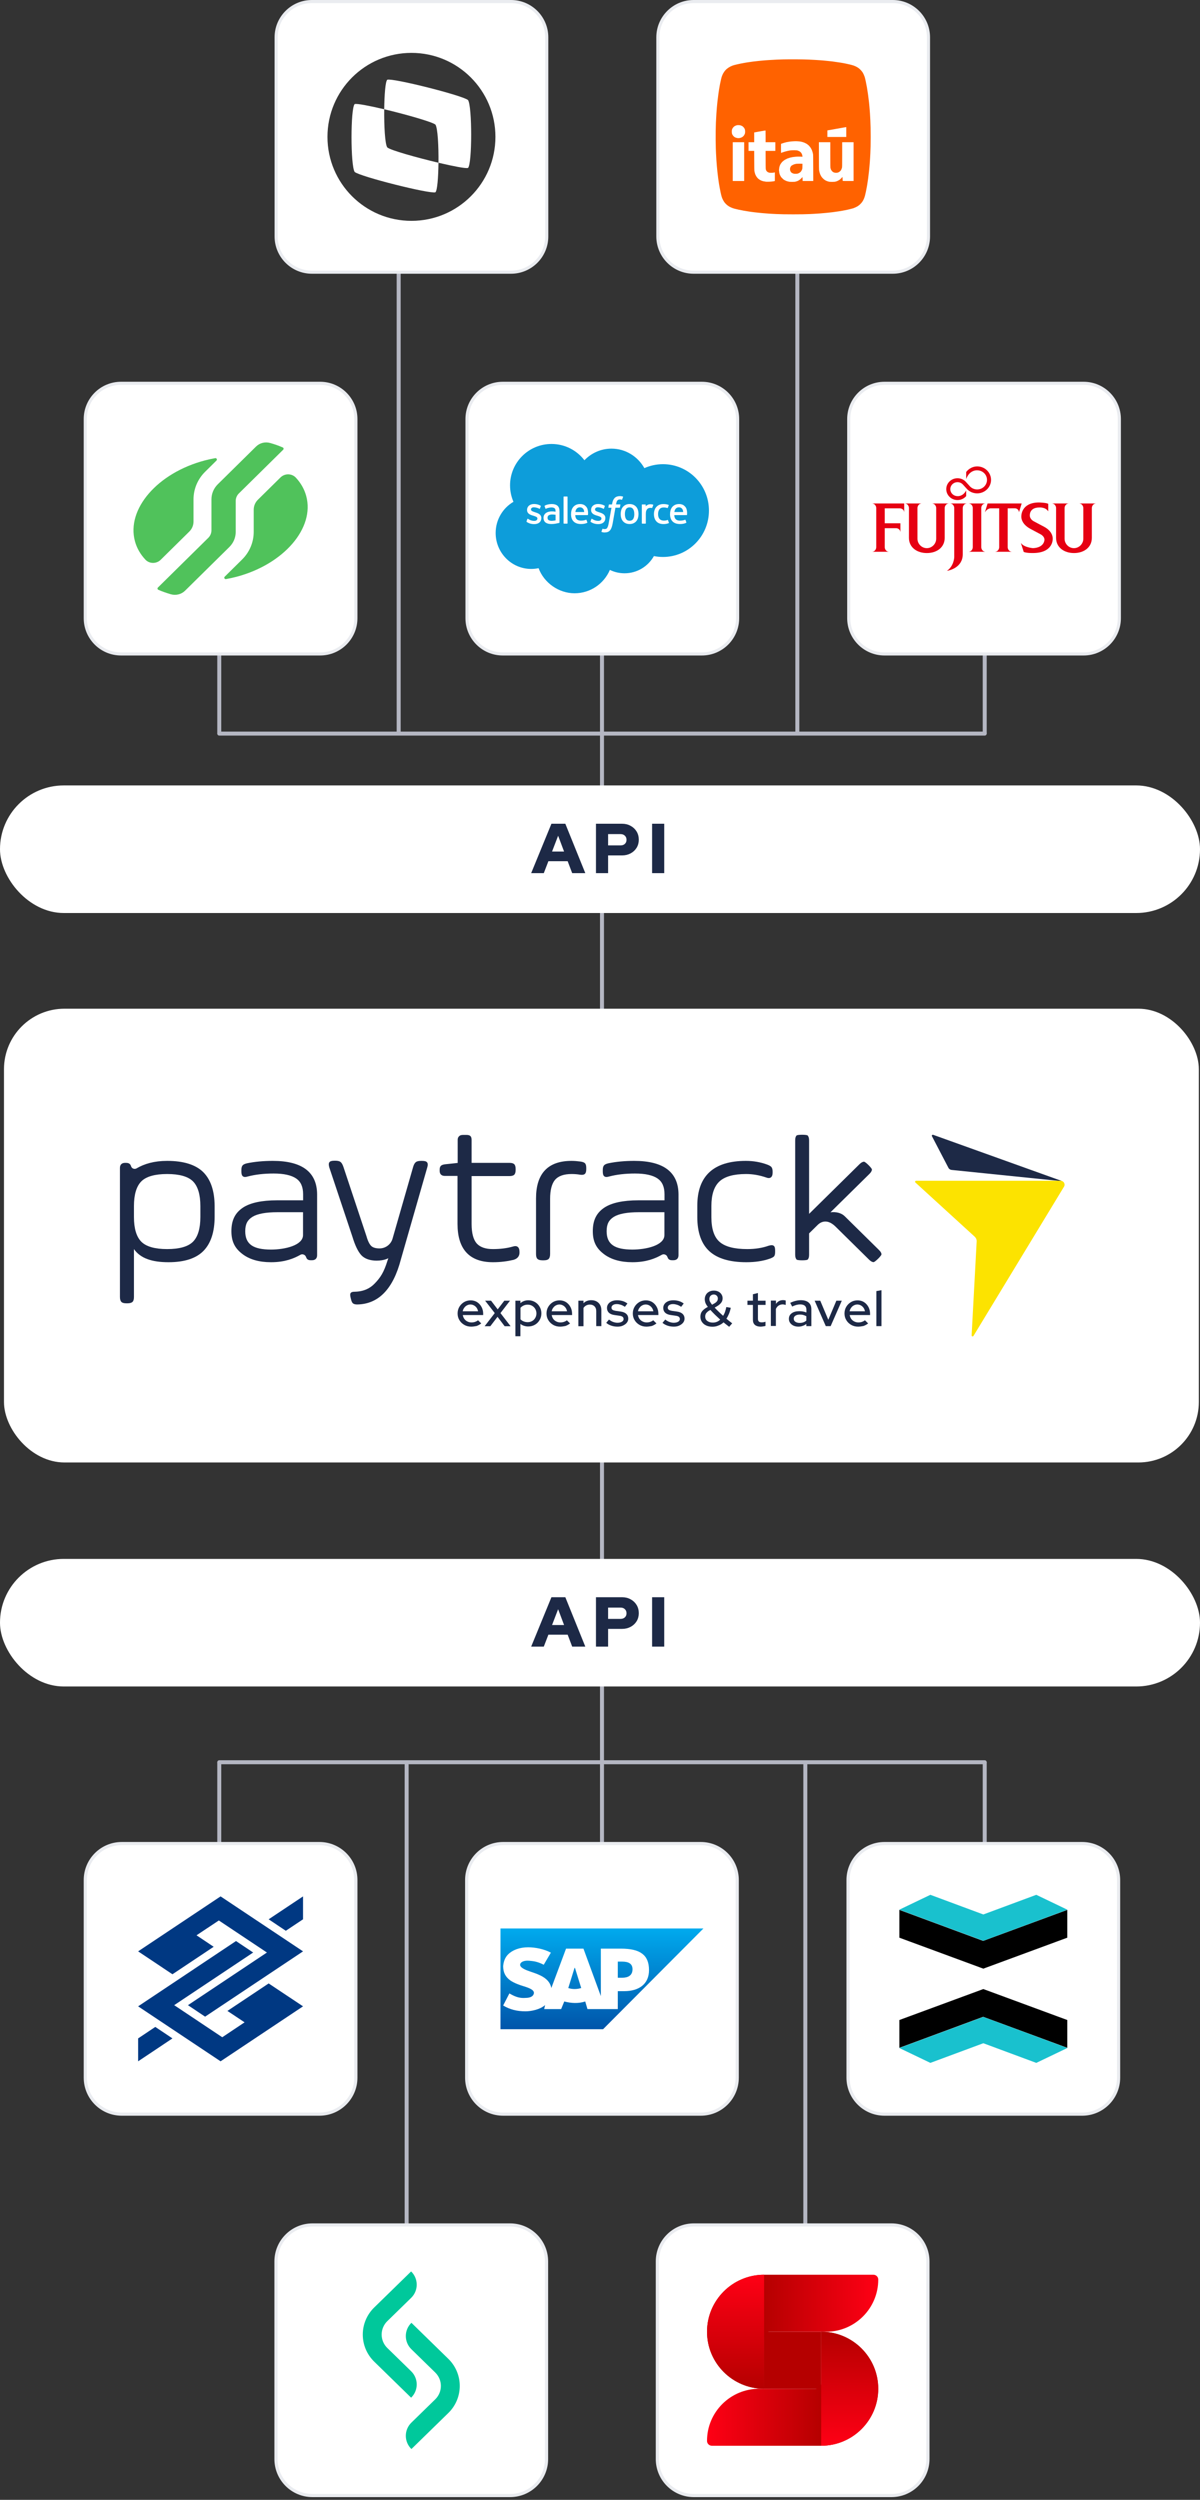
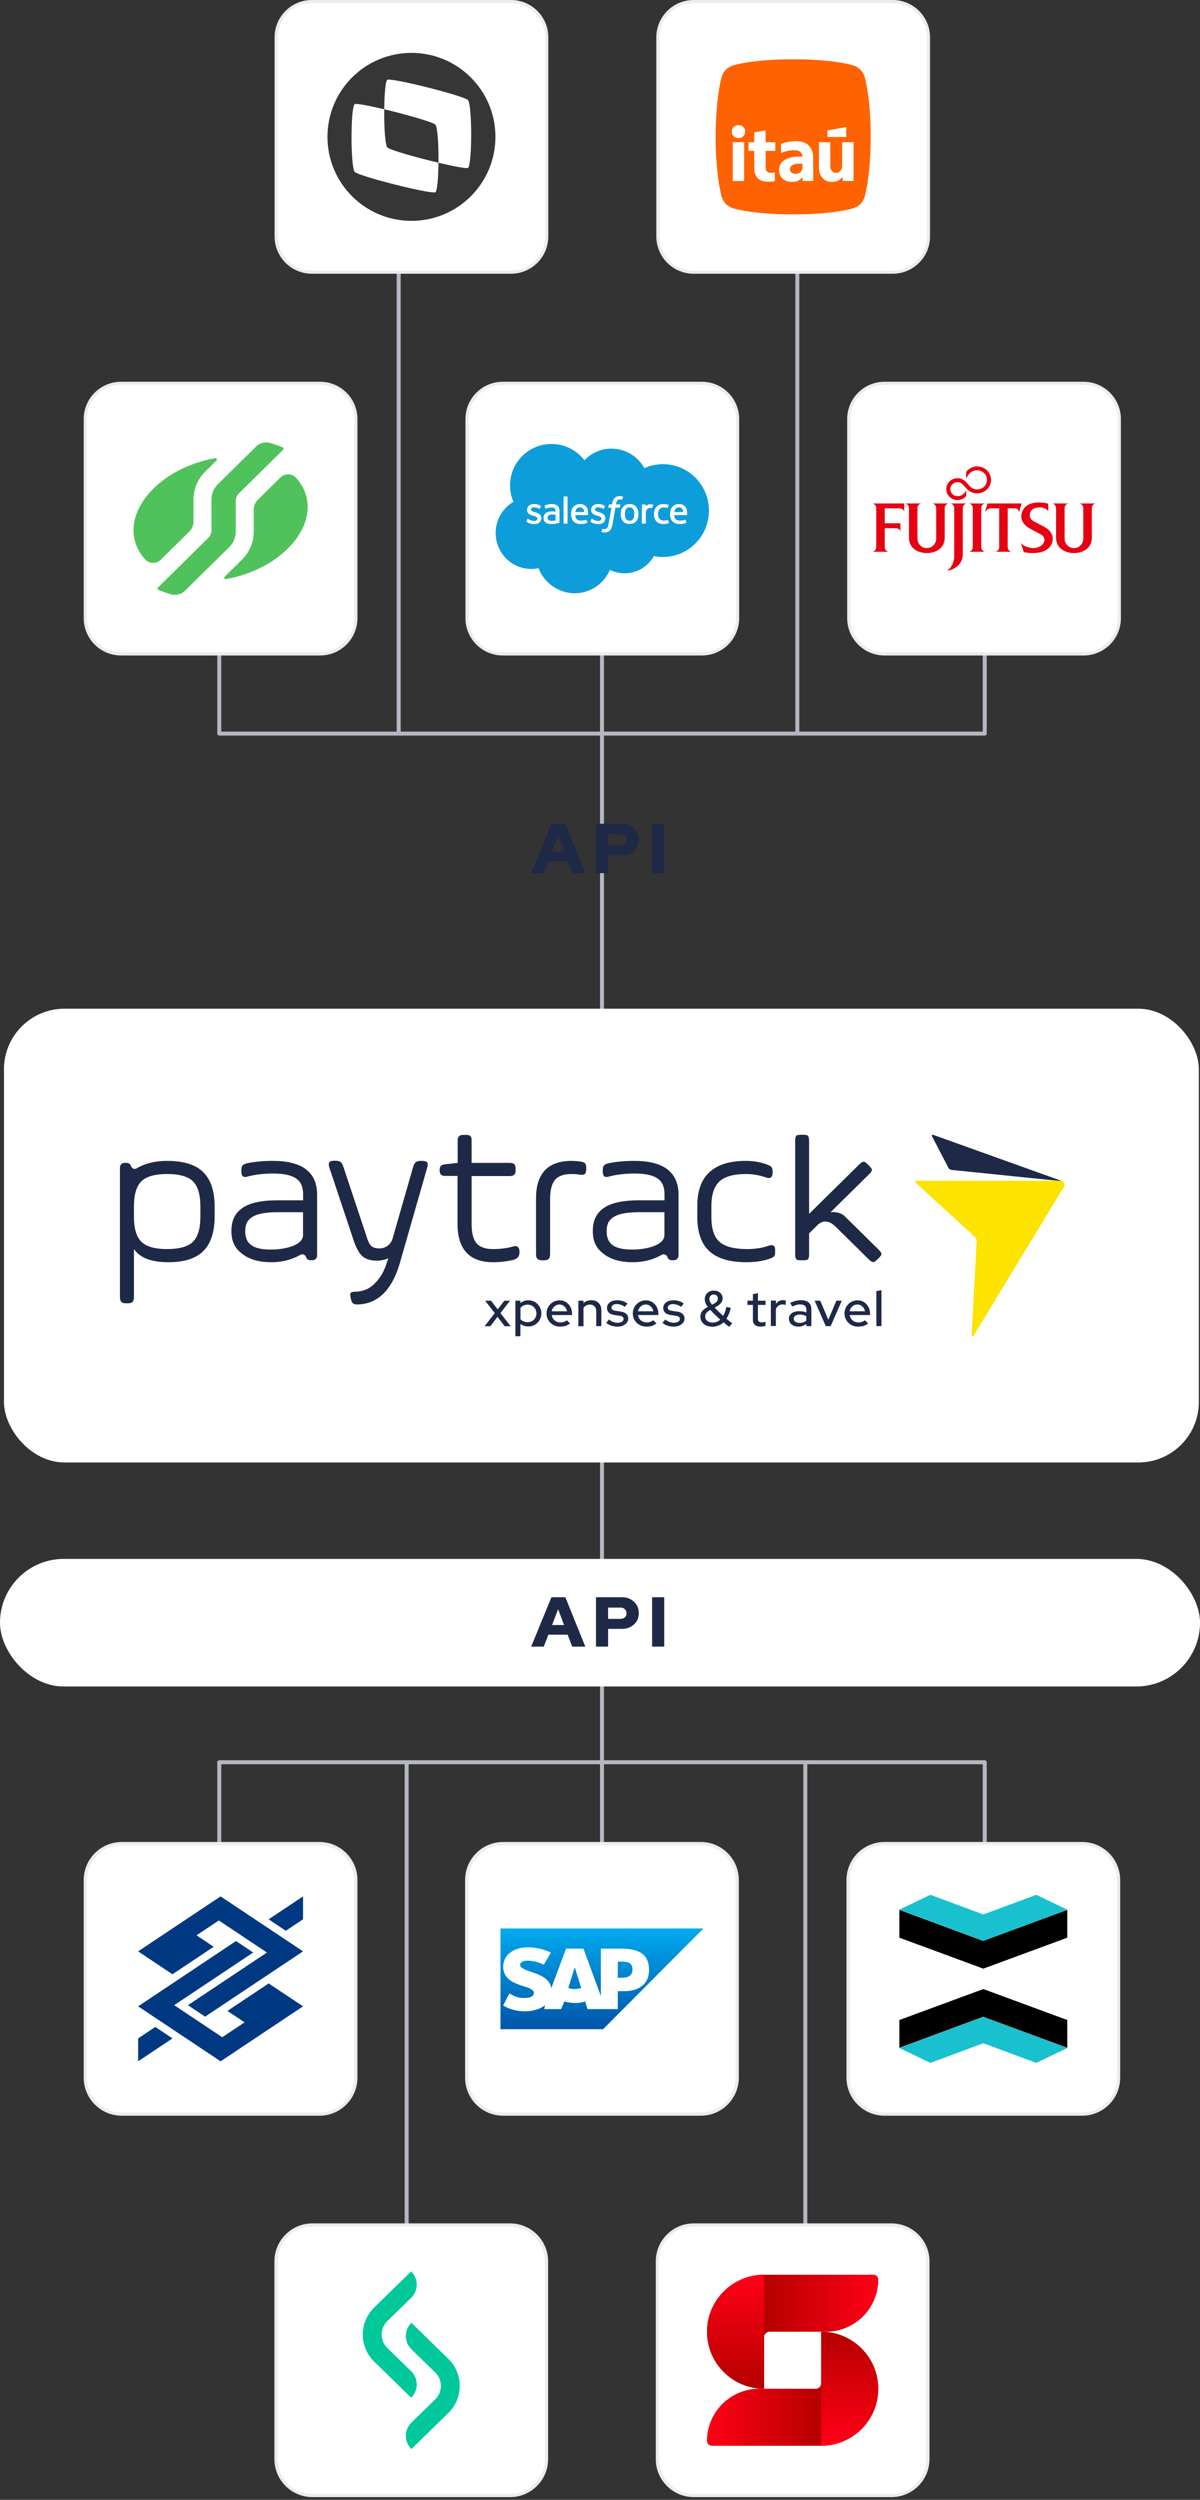
<svg xmlns="http://www.w3.org/2000/svg" width="301" height="627" viewBox="0 0 301 627" fill="none">
  <rect x="0" y="0" width="301" height="627" fill="#333333" stroke="none" />
  <path d="M100 62L100 184" stroke="#B5B7C3" />
  <path d="M202 564L202 442" stroke="#B5B7C3" />
  <path d="M247 184L55 184" stroke="#B5B7C3" stroke-linecap="round" />
  <path d="M55 442L247 442" stroke="#B5B7C3" stroke-linecap="round" />
  <path d="M200 62L200 184" stroke="#B5B7C3" />
  <path d="M102 564L102 442" stroke="#B5B7C3" />
  <path d="M151 152L151 274" stroke="#B5B7C3" />
  <path d="M151 474L151 352" stroke="#B5B7C3" />
  <path d="M247 133L247 184" stroke="#B5B7C3" />
  <path d="M55 493L55 442" stroke="#B5B7C3" />
  <path d="M55 133L55 184" stroke="#B5B7C3" />
  <path d="M247 493L247 442" stroke="#B5B7C3" />
  <path d="M69.265 9.362C69.265 4.407 73.282 0.39 78.238 0.39L128.172 0.39C133.127 0.39 137.144 4.407 137.144 9.362V59.297C137.144 64.252 133.127 68.269 128.172 68.269L78.238 68.269C73.282 68.269 69.265 64.252 69.265 59.297L69.265 9.362Z" fill="white" />
  <path d="M69.265 9.362C69.265 4.407 73.282 0.39 78.238 0.39L128.172 0.39C133.127 0.39 137.144 4.407 137.144 9.362V59.297C137.144 64.252 133.127 68.269 128.172 68.269L78.238 68.269C73.282 68.269 69.265 64.252 69.265 59.297L69.265 9.362Z" stroke="#EAECF0" stroke-width="0.78" />
  <path d="M109.217 31.251C109.794 32.069 110.034 36.638 109.986 40.822C104.551 39.524 97.962 37.696 97.144 36.975C96.567 36.157 96.327 31.588 96.375 27.404C101.858 28.702 108.399 30.578 109.217 31.251ZM103.205 13.263C114.844 13.263 124.271 22.69 124.271 34.329C124.271 45.968 114.844 55.395 103.205 55.395C91.565 55.395 82.139 45.968 82.139 34.329C82.139 22.69 91.565 13.263 103.205 13.263ZM117.393 42.121C118.451 41.159 118.451 26.586 117.393 25.095C116.046 23.941 98.491 19.516 97.144 19.997C96.664 20.43 96.423 23.796 96.375 27.404C92.672 26.538 89.497 25.913 88.968 26.105C87.91 27.067 87.91 41.64 88.968 43.131C90.315 44.285 107.87 48.71 109.217 48.229C109.698 47.796 109.938 44.429 109.986 40.822C113.689 41.688 116.864 42.313 117.393 42.121Z" fill="#363636" />
  <path d="M165.016 9.362C165.016 4.407 169.033 0.39 173.988 0.39L223.922 0.39C228.878 0.39 232.895 4.407 232.895 9.362V59.296C232.895 64.252 228.878 68.269 223.922 68.269L173.988 68.269C169.033 68.269 165.016 64.252 165.016 59.296V9.362Z" fill="white" />
  <path d="M165.016 9.362C165.016 4.407 169.033 0.39 173.988 0.39L223.922 0.39C228.878 0.39 232.895 4.407 232.895 9.362V59.296C232.895 64.252 228.878 68.269 223.922 68.269L173.988 68.269C169.033 68.269 165.016 64.252 165.016 59.296V9.362Z" stroke="#EAECF0" stroke-width="0.78" />
  <g clip-path="url(#clip0_12579_448)">
    <path d="M196.414 14.902C195.294 14.928 194.473 14.967 192.967 15.06C192.271 15.102 191.511 15.163 190.976 15.217C190.841 15.231 190.56 15.258 190.352 15.278C189.48 15.363 188.184 15.527 187.64 15.62C187.524 15.639 187.356 15.666 187.261 15.681C187.168 15.693 187.001 15.723 186.894 15.742C186.787 15.762 186.606 15.796 186.491 15.815C186.087 15.884 185.401 16.023 185.012 16.116C184.904 16.143 184.711 16.189 184.584 16.219C184.457 16.248 184.342 16.275 184.328 16.277C183.611 16.448 182.9 16.793 182.353 17.24C181.82 17.673 181.344 18.372 181.104 19.066C181.065 19.174 181.026 19.284 181.014 19.311C180.972 19.404 180.791 20.185 180.661 20.826C180.642 20.933 180.608 21.092 180.588 21.18C180.569 21.268 180.542 21.422 180.525 21.522C180.51 21.622 180.491 21.745 180.478 21.791C180.442 21.931 180.293 22.884 180.197 23.575C180.104 24.245 180.043 24.732 179.99 25.225C179.963 25.467 179.936 25.704 179.931 25.751C179.924 25.797 179.901 26.034 179.88 26.276C179.86 26.518 179.831 26.814 179.816 26.936C179.764 27.386 179.637 29.344 179.574 30.724C179.525 31.748 179.493 33.941 179.511 35.136C179.528 36.627 179.564 37.959 179.598 38.423C179.611 38.611 179.635 39.008 179.65 39.303C179.664 39.599 179.684 39.978 179.696 40.146C179.752 40.992 179.796 41.547 179.818 41.723C179.831 41.83 179.86 42.116 179.88 42.356C179.899 42.595 179.928 42.881 179.941 42.991C179.955 43.101 179.982 43.338 180.002 43.519C180.063 44.098 180.109 44.477 180.148 44.729C180.168 44.864 180.202 45.093 180.222 45.242C180.293 45.78 180.376 46.303 180.466 46.782C180.486 46.89 180.517 47.071 180.539 47.185C180.581 47.43 180.676 47.916 180.745 48.224C180.979 49.302 181.082 49.624 181.358 50.155C181.434 50.301 181.532 50.473 181.576 50.534C181.617 50.595 181.678 50.683 181.71 50.729C181.849 50.937 182.248 51.343 182.468 51.499C182.504 51.526 182.575 51.577 182.622 51.614C182.671 51.653 182.717 51.682 182.729 51.682C182.739 51.682 182.764 51.7 182.783 51.719C182.878 51.812 183.551 52.132 183.839 52.218C183.893 52.235 183.959 52.257 183.986 52.269C184.049 52.298 184.408 52.389 184.841 52.487C185.029 52.531 185.222 52.577 185.269 52.589C185.381 52.618 186.09 52.76 186.625 52.858C186.933 52.914 187.532 53.01 187.908 53.063C188.05 53.083 188.231 53.11 188.312 53.124C188.607 53.176 189.829 53.318 190.597 53.391C190.873 53.418 191.213 53.45 191.354 53.464C191.584 53.489 191.819 53.508 192.943 53.589C193.112 53.601 193.495 53.623 193.798 53.638C194.102 53.652 194.524 53.674 194.74 53.687C196.48 53.787 201.456 53.787 203.172 53.687C203.387 53.672 203.81 53.652 204.113 53.638C204.633 53.614 204.824 53.601 205.64 53.54C206.686 53.459 208.224 53.31 208.744 53.237C208.893 53.215 209.15 53.181 209.318 53.159C209.942 53.078 210.797 52.948 211.286 52.858C211.821 52.76 212.53 52.618 212.643 52.589C212.689 52.577 212.882 52.531 213.07 52.487C213.493 52.391 213.86 52.298 213.926 52.269C214.007 52.24 214.088 52.211 214.17 52.184C214.37 52.118 215.035 51.802 215.091 51.748C215.109 51.731 215.157 51.695 215.199 51.67C215.39 51.55 215.477 51.482 215.651 51.325C215.847 51.147 216.118 50.854 216.184 50.754C216.206 50.719 216.265 50.636 216.313 50.571C216.365 50.502 216.406 50.441 216.406 50.431C216.406 50.421 216.446 50.353 216.492 50.279C216.538 50.206 216.594 50.099 216.617 50.04C216.641 49.984 216.665 49.923 216.675 49.911C216.722 49.849 216.893 49.363 216.966 49.087C217.081 48.659 217.296 47.65 217.374 47.173C217.394 47.051 217.416 46.936 217.423 46.916C217.445 46.863 217.58 46.024 217.702 45.169C217.729 44.981 217.755 44.793 217.763 44.754C217.783 44.641 217.87 43.891 217.91 43.495C217.929 43.299 217.956 43.074 217.97 42.994C217.985 42.913 218.012 42.649 218.032 42.407C218.051 42.165 218.078 41.867 218.09 41.747C218.105 41.625 218.127 41.346 218.142 41.124C218.156 40.901 218.178 40.628 218.19 40.513C218.205 40.398 218.232 39.975 218.252 39.572C218.274 39.169 218.298 38.672 218.313 38.472C218.423 36.695 218.423 32.032 218.313 30.199C218.3 29.991 218.279 29.583 218.264 29.295C218.249 29.006 218.227 28.625 218.215 28.451C218.2 28.275 218.169 27.843 218.142 27.486C218.115 27.129 218.088 26.794 218.08 26.741C218.073 26.687 218.051 26.45 218.032 26.215C218.012 25.981 217.99 25.761 217.983 25.726C217.975 25.692 217.949 25.467 217.922 25.225C217.858 24.641 217.78 23.996 217.763 23.92C217.755 23.886 217.729 23.69 217.702 23.49C217.582 22.576 217.36 21.302 217.169 20.435C217.142 20.312 217.098 20.115 217.071 19.995C217.003 19.682 216.922 19.367 216.895 19.311C216.883 19.284 216.861 19.218 216.844 19.164C216.79 18.983 216.519 18.379 216.45 18.284C216.44 18.269 216.362 18.155 216.279 18.027C216.106 17.766 215.661 17.302 215.394 17.106C214.867 16.718 214.28 16.453 213.522 16.268C213.392 16.236 213.262 16.203 213.131 16.17C213.041 16.143 212.86 16.104 212.471 16.023C212.361 16 212.251 15.976 212.141 15.952C211.67 15.838 210.135 15.588 209.135 15.461C208.935 15.437 208.737 15.41 208.695 15.4C208.622 15.385 208.267 15.349 207.547 15.278C207.346 15.258 207.07 15.229 206.936 15.217C206.801 15.202 206.559 15.18 206.398 15.165C206.237 15.153 205.973 15.131 205.811 15.119C205.264 15.072 203.744 14.985 202.903 14.948C201.277 14.877 198.276 14.855 196.414 14.902ZM185.645 31.416C185.66 31.428 185.731 31.451 185.801 31.468C185.934 31.499 186.119 31.585 186.258 31.678C186.368 31.751 186.628 32.029 186.679 32.127C186.704 32.176 186.73 32.22 186.737 32.228C186.745 32.235 186.767 32.284 186.787 32.338C186.804 32.391 186.825 32.448 186.838 32.46C186.87 32.506 186.906 32.797 186.906 33.012C186.906 33.222 186.874 33.469 186.833 33.559C186.701 33.862 186.637 33.963 186.471 34.139C186.317 34.298 186.254 34.347 186.044 34.449C185.872 34.535 185.75 34.579 185.652 34.588C185.574 34.598 185.506 34.615 185.498 34.625C185.481 34.655 184.951 34.655 184.951 34.625C184.951 34.615 184.89 34.598 184.811 34.588C184.736 34.579 184.641 34.557 184.599 34.54C184.546 34.516 184.492 34.494 184.438 34.474C184.391 34.457 184.347 34.437 184.34 34.43C184.333 34.42 184.296 34.398 184.254 34.378C184.113 34.307 183.819 33.982 183.734 33.804C183.687 33.709 183.644 33.616 183.631 33.596C183.548 33.43 183.533 32.672 183.611 32.496C183.634 32.45 183.665 32.372 183.682 32.325C183.7 32.279 183.719 32.235 183.727 32.228C183.734 32.22 183.763 32.171 183.79 32.118C183.837 32.027 184.127 31.714 184.169 31.714C184.178 31.714 184.201 31.697 184.218 31.675C184.264 31.624 184.501 31.509 184.645 31.472C184.714 31.455 184.79 31.431 184.817 31.418C184.844 31.406 184.909 31.394 184.963 31.387C185.107 31.372 185.613 31.394 185.645 31.416ZM212.276 33.12V34.354H207.534V32.702L207.798 32.66C208.383 32.57 208.747 32.508 208.769 32.494C208.783 32.484 208.903 32.465 209.037 32.448C209.172 32.431 209.294 32.408 209.306 32.398C209.321 32.389 209.436 32.367 209.563 32.35C209.69 32.335 209.856 32.306 209.93 32.286C210.003 32.269 210.157 32.242 210.272 32.228C210.387 32.213 210.501 32.191 210.528 32.181C210.555 32.169 210.677 32.147 210.797 32.13C210.919 32.115 211.056 32.093 211.103 32.078C211.149 32.066 211.325 32.032 211.494 32.005C211.662 31.978 211.882 31.942 211.983 31.925C212.083 31.905 212.19 31.89 212.222 31.888L212.276 31.885V33.12ZM192.039 34.21V35.674H194.483V37.849H192.036L192.046 40.115C192.054 42.556 192.048 42.437 192.181 42.737C192.281 42.969 192.564 43.206 192.809 43.265C192.85 43.275 192.897 43.294 192.916 43.309C192.963 43.346 193.953 43.346 193.997 43.307C194.016 43.292 194.104 43.272 194.197 43.263L194.361 43.245V45.389L194.295 45.418C194.234 45.445 193.953 45.489 193.566 45.535C193.017 45.599 192.014 45.606 191.956 45.545C191.941 45.533 191.902 45.523 191.865 45.523C191.77 45.523 191.374 45.45 191.345 45.428C191.33 45.418 191.264 45.394 191.196 45.379C191.13 45.362 191.064 45.34 191.049 45.33C191.037 45.318 190.981 45.296 190.927 45.279C190.873 45.262 190.824 45.24 190.817 45.233C190.809 45.225 190.765 45.198 190.719 45.171C190.516 45.064 190.455 45.025 190.347 44.934C190.284 44.883 190.225 44.839 190.213 44.839C190.189 44.837 190.003 44.634 189.856 44.448C189.744 44.304 189.577 44.028 189.521 43.886C189.502 43.84 189.48 43.795 189.473 43.788C189.463 43.781 189.438 43.705 189.414 43.617C189.392 43.529 189.363 43.436 189.35 43.409C189.338 43.382 189.309 43.272 189.289 43.165C189.269 43.063 189.247 42.961 189.223 42.859C189.206 42.786 189.194 41.925 189.187 40.298L189.177 37.849H187.762V35.674H189.179V33.21L189.345 33.193C189.436 33.183 189.521 33.166 189.534 33.156C189.548 33.147 189.668 33.125 189.802 33.108C189.937 33.09 190.059 33.066 190.071 33.056C190.086 33.046 190.24 33.019 190.414 32.998C190.589 32.973 190.744 32.946 190.756 32.936C190.77 32.926 190.851 32.909 190.939 32.902C191.054 32.888 191.168 32.87 191.281 32.846C191.543 32.792 192 32.721 192.022 32.733C192.031 32.738 192.039 33.403 192.039 34.21ZM200.141 35.441C200.483 35.461 200.869 35.505 200.899 35.527C200.913 35.537 200.972 35.554 201.033 35.561C201.172 35.583 201.512 35.684 201.717 35.767C201.889 35.835 202.27 36.026 202.328 36.075C202.348 36.089 202.392 36.118 202.426 36.133C202.46 36.15 202.568 36.236 202.663 36.319C202.759 36.405 202.847 36.478 202.859 36.483C202.895 36.5 203.33 37.028 203.33 37.057C203.33 37.064 203.353 37.104 203.38 37.14C203.431 37.214 203.648 37.636 203.648 37.663C203.648 37.673 203.668 37.727 203.695 37.783C203.719 37.839 203.748 37.925 203.758 37.971C203.768 38.018 203.785 38.066 203.795 38.081C203.804 38.093 203.827 38.171 203.844 38.252C203.858 38.333 203.878 38.416 203.885 38.435C203.895 38.455 203.917 38.56 203.937 38.668C203.966 38.829 203.973 39.438 203.983 42.131L203.993 45.401H201.326L201.324 45.113C201.321 44.956 201.314 44.729 201.304 44.609L201.29 44.389L201.219 44.487C201.107 44.636 200.737 44.988 200.591 45.086C200.27 45.296 200.185 45.347 200.097 45.377C200.043 45.391 199.972 45.421 199.938 45.44C199.901 45.457 199.811 45.487 199.738 45.501C199.664 45.518 199.591 45.541 199.579 45.55C199.454 45.643 197.914 45.641 197.794 45.548C197.782 45.538 197.694 45.516 197.599 45.499C197.506 45.482 197.396 45.455 197.355 45.435C197.316 45.418 197.21 45.374 197.125 45.34C197.027 45.297 196.931 45.25 196.837 45.198C196.772 45.158 196.706 45.12 196.639 45.084C196.536 45.027 196.502 44.995 196.223 44.717C195.937 44.431 195.9 44.392 195.9 44.365C195.9 44.355 195.869 44.301 195.832 44.245C195.793 44.189 195.737 44.086 195.707 44.02C195.678 43.952 195.639 43.871 195.622 43.837C195.602 43.803 195.575 43.715 195.558 43.641C195.541 43.568 195.519 43.495 195.509 43.483C195.483 43.448 195.436 43.101 195.436 42.95C195.436 42.879 195.424 42.808 195.409 42.793C195.38 42.764 195.387 42.666 195.463 42.077C195.478 41.962 195.5 41.857 195.509 41.845C195.519 41.83 195.541 41.767 195.556 41.701C195.587 41.574 195.654 41.408 195.722 41.283C195.744 41.241 195.773 41.185 195.788 41.156C195.803 41.124 195.822 41.1 195.834 41.1C195.844 41.1 195.851 41.085 195.851 41.068C195.851 41.041 196.12 40.691 196.167 40.66C196.177 40.652 196.194 40.628 196.201 40.603C196.211 40.577 196.24 40.552 196.267 40.545C196.294 40.538 196.316 40.523 196.316 40.513C196.316 40.489 196.727 40.166 196.866 40.085C196.966 40.024 197.191 39.909 197.518 39.753C197.565 39.728 198.022 39.582 198.222 39.526C198.296 39.504 198.44 39.474 198.54 39.46C198.64 39.443 198.736 39.423 198.748 39.413C198.763 39.403 198.909 39.381 199.078 39.367C199.247 39.352 199.454 39.328 199.542 39.315C199.889 39.264 201.109 39.274 201.238 39.328C201.282 39.347 201.285 39.337 201.268 39.13C201.258 39.01 201.241 38.907 201.231 38.9C201.219 38.892 201.204 38.846 201.194 38.797C201.177 38.707 201.084 38.509 200.996 38.374C200.94 38.289 200.703 38.044 200.676 38.044C200.667 38.044 200.625 38.02 200.583 37.988C200.476 37.91 200.302 37.832 200.197 37.812C200.146 37.803 200.104 37.785 200.104 37.776C200.104 37.668 198.525 37.651 198.051 37.756C197.99 37.768 197.848 37.795 197.734 37.815C197.619 37.834 197.504 37.861 197.477 37.873C197.45 37.886 197.362 37.908 197.281 37.922C197.201 37.937 197.113 37.959 197.086 37.971C197.059 37.983 196.961 38.01 196.868 38.032C196.775 38.054 196.687 38.078 196.673 38.091C196.658 38.101 196.592 38.125 196.524 38.142C196.458 38.159 196.389 38.184 196.377 38.194C196.362 38.203 196.296 38.225 196.23 38.242C196.162 38.257 196.067 38.291 196.018 38.316C195.967 38.343 195.92 38.362 195.913 38.362C195.905 38.362 195.9 37.851 195.9 37.228C195.9 36.346 195.908 36.089 195.932 36.07C195.949 36.055 196.018 36.031 196.084 36.014C196.152 35.999 196.218 35.977 196.23 35.967C196.245 35.957 196.326 35.928 196.414 35.906C196.502 35.881 196.585 35.855 196.597 35.845C196.612 35.833 196.687 35.813 196.766 35.796C196.846 35.779 196.93 35.757 196.949 35.745C196.971 35.735 197.071 35.708 197.171 35.686C197.249 35.671 197.327 35.654 197.404 35.635C197.43 35.627 197.567 35.605 197.709 35.586C197.851 35.566 198 35.539 198.039 35.527C198.181 35.483 199.461 35.402 199.75 35.419C199.83 35.424 200.007 35.434 200.141 35.441V35.441ZM186.662 40.538V45.401H183.802V35.674H186.662V40.538ZM208.267 38.704C208.267 41.598 208.28 42.158 208.338 42.236C208.35 42.248 208.365 42.297 208.375 42.344C208.409 42.527 208.568 42.793 208.749 42.974C208.844 43.072 208.952 43.157 208.986 43.167C209.023 43.175 209.05 43.189 209.05 43.199C209.05 43.209 209.135 43.243 209.24 43.277C209.397 43.326 209.48 43.336 209.724 43.336C209.895 43.336 210.044 43.324 210.079 43.309C210.11 43.292 210.186 43.268 210.247 43.25C210.308 43.233 210.418 43.182 210.492 43.133C210.628 43.045 210.883 42.811 210.883 42.771C210.883 42.759 210.917 42.705 210.956 42.654C210.997 42.6 211.029 42.547 211.029 42.532C211.029 42.517 211.051 42.466 211.076 42.417C211.103 42.368 211.132 42.285 211.142 42.234C211.149 42.18 211.166 42.126 211.178 42.114C211.24 42.036 211.249 41.542 211.249 38.675V35.674H214.109V45.401H212.755C211.697 45.401 211.393 45.394 211.379 45.369C211.369 45.355 211.357 45.123 211.352 44.856C211.347 44.592 211.335 44.375 211.325 44.375C211.316 44.375 211.286 44.404 211.257 44.441C211.12 44.627 210.905 44.837 210.567 45.115C210.519 45.154 210.418 45.208 210.198 45.316C210.098 45.364 209.988 45.421 209.954 45.438C209.92 45.455 209.827 45.482 209.746 45.499C209.666 45.516 209.595 45.538 209.587 45.548C209.563 45.584 209.13 45.621 208.703 45.621C208.282 45.621 207.94 45.592 207.84 45.55C207.813 45.538 207.72 45.509 207.632 45.487C207.544 45.465 207.463 45.435 207.449 45.425C207.437 45.416 207.378 45.391 207.322 45.374C207.263 45.359 207.217 45.338 207.217 45.328C207.217 45.318 207.173 45.296 207.119 45.279C207.065 45.262 207.021 45.24 207.021 45.23C207.021 45.22 206.994 45.201 206.963 45.186C206.752 45.091 206.276 44.644 206.075 44.355C205.953 44.179 205.765 43.827 205.726 43.698C205.711 43.646 205.682 43.571 205.665 43.531C205.647 43.49 205.618 43.402 205.603 43.336C205.589 43.268 205.567 43.197 205.555 43.172C205.543 43.15 205.52 43.035 205.506 42.916C205.491 42.798 205.464 42.678 205.45 42.651C205.427 42.615 205.418 41.742 205.413 39.137L205.406 35.674H208.268L208.267 38.704Z" fill="#FF6200" />
    <path d="M199.823 41.077C199.703 41.089 199.581 41.109 199.554 41.121C199.527 41.136 199.439 41.158 199.358 41.175C199.28 41.189 199.175 41.219 199.126 41.241C198.76 41.4 198.581 41.505 198.459 41.632C198.342 41.754 198.224 41.981 198.205 42.123C198.2 42.172 198.183 42.236 198.168 42.262C198.141 42.319 198.151 42.492 198.195 42.719C198.244 42.966 198.44 43.267 198.613 43.358C198.921 43.516 198.98 43.541 199.151 43.568C199.459 43.614 200.045 43.587 200.172 43.519C200.194 43.506 200.285 43.465 200.373 43.426C200.461 43.384 200.576 43.318 200.63 43.277C200.683 43.235 200.744 43.186 200.766 43.169C200.906 43.064 201.162 42.639 201.197 42.463C201.204 42.419 201.223 42.367 201.238 42.348C201.255 42.326 201.267 42.101 201.272 41.698L201.282 41.082L201.15 41.067C200.971 41.045 200.092 41.053 199.823 41.077Z" fill="#FF6200" />
  </g>
  <path d="M21.39 105.113C21.39 100.157 25.407 96.14 30.363 96.14L80.297 96.14C85.252 96.14 89.269 100.157 89.269 105.113L89.269 155.047C89.269 160.002 85.252 164.019 80.297 164.019H30.363C25.407 164.019 21.39 160.002 21.39 155.047L21.39 105.113Z" fill="white" />
  <path d="M21.39 105.113C21.39 100.157 25.407 96.14 30.363 96.14L80.297 96.14C85.252 96.14 89.269 100.157 89.269 105.113L89.269 155.047C89.269 160.002 85.252 164.019 80.297 164.019H30.363C25.407 164.019 21.39 160.002 21.39 155.047L21.39 105.113Z" stroke="#EAECF0" stroke-width="0.78" />
  <path d="M40.316 140.398L47.489 133.323C48.163 132.658 48.541 131.757 48.541 130.816V125.25C48.541 122.662 49.586 120.179 51.437 118.345L54.299 115.514C54.546 115.27 54.324 114.848 53.979 114.913C53.107 115.067 52.235 115.262 51.355 115.489C39.493 118.621 31.663 127.7 33.85 135.757C34.319 137.494 35.224 139.043 36.466 140.366C37.494 141.461 39.255 141.453 40.316 140.398Z" fill="#50C25B" />
  <path d="M70.344 119.763L64.693 125.337C64.019 126.003 63.64 126.903 63.64 127.844V133.41C63.64 135.999 62.596 138.481 60.745 140.315L56.361 144.648C56.114 144.891 56.336 145.313 56.682 145.248C57.553 145.094 58.425 144.899 59.306 144.672C71.167 141.54 78.998 132.461 76.81 124.404C76.341 122.668 75.436 121.118 74.202 119.795C73.166 118.7 71.405 118.708 70.344 119.763Z" fill="#50C25B" />
  <path d="M64.226 111.999L54.618 121.476C53.606 122.474 53.039 123.829 53.039 125.241V133.014C53.039 133.719 52.751 134.401 52.249 134.896L39.615 147.359C39.434 147.537 39.491 147.837 39.722 147.935C40.7 148.365 41.737 148.73 42.823 149.046C44.098 149.411 45.48 149.087 46.417 148.162L57.547 137.184C58.558 136.186 59.126 134.831 59.126 133.419V125.646C59.126 124.94 59.414 124.259 59.916 123.764L71.028 112.802C71.209 112.624 71.152 112.324 70.921 112.226C69.942 111.796 68.906 111.431 67.82 111.123C66.545 110.741 65.163 111.074 64.226 111.999Z" fill="#50C25B" />
  <path d="M117.141 105.113C117.141 100.158 121.158 96.141 126.113 96.141L176.047 96.141C181.003 96.141 185.02 100.158 185.02 105.113V155.047C185.02 160.003 181.003 164.02 176.047 164.02H126.113C121.158 164.02 117.141 160.003 117.141 155.047L117.141 105.113Z" fill="white" />
  <path d="M117.141 105.113C117.141 100.158 121.158 96.141 126.113 96.141L176.047 96.141C181.003 96.141 185.02 100.158 185.02 105.113V155.047C185.02 160.003 181.003 164.02 176.047 164.02H126.113C121.158 164.02 117.141 160.003 117.141 155.047L117.141 105.113Z" stroke="#EAECF0" stroke-width="0.78" />
  <g clip-path="url(#clip1_12579_448)">
    <path d="M146.592 115.439C148.318 113.642 150.718 112.525 153.374 112.525C156.909 112.525 159.987 114.497 161.631 117.417C163.059 116.779 164.639 116.422 166.295 116.422C172.667 116.422 177.828 121.63 177.828 128.061C177.828 134.492 172.661 139.7 166.295 139.7C165.516 139.7 164.756 139.624 164.024 139.472C162.579 142.046 159.823 143.79 156.663 143.79C155.34 143.79 154.088 143.486 152.976 142.942C151.513 146.388 148.096 148.805 144.123 148.805C140.15 148.805 136.451 146.184 135.094 142.509C134.503 142.632 133.888 142.702 133.256 142.702C128.323 142.702 124.327 138.664 124.327 133.679C124.327 130.337 126.123 127.423 128.791 125.861C128.241 124.597 127.937 123.198 127.937 121.735C127.937 116.001 132.589 111.354 138.33 111.354C141.7 111.354 144.696 112.958 146.592 115.439Z" fill="#0D9DDA" />
    <path d="M132.08 130.776C132.045 130.864 132.091 130.881 132.103 130.899C132.203 130.969 132.308 131.022 132.407 131.086C132.952 131.373 133.467 131.46 134.005 131.46C135.105 131.46 135.784 130.875 135.784 129.939V129.921C135.784 129.055 135.011 128.739 134.292 128.511L134.198 128.482C133.654 128.306 133.186 128.154 133.186 127.791V127.774C133.186 127.47 133.461 127.241 133.888 127.241C134.362 127.241 134.924 127.399 135.281 127.598C135.281 127.598 135.386 127.669 135.427 127.563C135.45 127.505 135.632 127.013 135.649 126.96C135.673 126.902 135.632 126.861 135.597 126.838C135.181 126.586 134.613 126.416 134.022 126.416H133.911C132.905 126.416 132.203 127.025 132.203 127.891V127.908C132.203 128.827 132.975 129.12 133.701 129.33L133.818 129.365C134.344 129.529 134.801 129.67 134.801 130.038V130.056C134.801 130.395 134.502 130.647 134.028 130.647C133.841 130.647 133.25 130.647 132.612 130.237C132.536 130.191 132.489 130.161 132.431 130.126C132.402 130.109 132.32 130.074 132.285 130.173L132.068 130.776H132.08Z" fill="white" />
    <path d="M148.142 130.776C148.107 130.864 148.154 130.881 148.166 130.899C148.265 130.969 148.37 131.022 148.47 131.086C149.014 131.373 149.529 131.46 150.067 131.46C151.168 131.46 151.846 130.875 151.846 129.939V129.921C151.846 129.055 151.08 128.739 150.354 128.511L150.261 128.482C149.716 128.306 149.248 128.154 149.248 127.791V127.774C149.248 127.47 149.523 127.241 149.95 127.241C150.424 127.241 150.986 127.399 151.343 127.598C151.343 127.598 151.448 127.669 151.489 127.563C151.513 127.505 151.694 127.013 151.712 126.96C151.735 126.902 151.694 126.861 151.659 126.838C151.244 126.586 150.676 126.416 150.085 126.416H149.974C148.967 126.416 148.265 127.025 148.265 127.891V127.908C148.265 128.827 149.038 129.12 149.763 129.33L149.88 129.365C150.407 129.529 150.863 129.67 150.863 130.038V130.056C150.863 130.395 150.565 130.647 150.091 130.647C149.904 130.647 149.313 130.647 148.675 130.237C148.599 130.191 148.552 130.161 148.493 130.126C148.476 130.115 148.382 130.079 148.347 130.173L148.131 130.776H148.142Z" fill="white" />
    <path d="M160.027 127.949C159.939 127.645 159.799 127.376 159.612 127.154C159.424 126.931 159.19 126.75 158.909 126.621C158.628 126.492 158.301 126.422 157.926 126.422C157.552 126.422 157.224 126.486 156.943 126.621C156.662 126.75 156.428 126.931 156.241 127.154C156.054 127.376 155.913 127.645 155.826 127.949C155.738 128.254 155.691 128.581 155.691 128.932C155.691 129.284 155.738 129.617 155.826 129.916C155.913 130.22 156.054 130.489 156.241 130.711C156.428 130.934 156.668 131.115 156.943 131.244C157.224 131.373 157.552 131.437 157.926 131.437C158.301 131.437 158.628 131.373 158.909 131.244C159.19 131.115 159.424 130.94 159.612 130.711C159.799 130.489 159.939 130.22 160.027 129.916C160.115 129.611 160.162 129.284 160.162 128.932C160.162 128.581 160.115 128.248 160.027 127.949ZM159.108 128.932C159.108 129.465 159.009 129.88 158.816 130.179C158.623 130.471 158.33 130.612 157.926 130.612C157.522 130.612 157.23 130.471 157.037 130.179C156.844 129.88 156.744 129.465 156.744 128.932C156.744 128.4 156.844 127.985 157.031 127.692C157.224 127.399 157.511 127.259 157.92 127.259C158.33 127.259 158.617 127.399 158.81 127.692C159.003 127.985 159.102 128.4 159.102 128.932" fill="white" />
    <path fill-rule="evenodd" clip-rule="evenodd" d="M167.552 130.472C167.523 130.384 167.435 130.419 167.435 130.419C167.301 130.472 167.16 130.519 167.008 130.542C166.856 130.565 166.686 130.577 166.505 130.577C166.06 130.577 165.709 130.442 165.458 130.185C165.206 129.922 165.06 129.5 165.066 128.933C165.066 128.412 165.194 128.026 165.417 127.727C165.639 127.429 165.978 127.283 166.435 127.283C166.815 127.283 167.102 127.324 167.406 127.423C167.406 127.423 167.476 127.452 167.512 127.359C167.593 127.136 167.652 126.978 167.74 126.733C167.763 126.662 167.705 126.633 167.681 126.627C167.564 126.58 167.283 126.504 167.073 126.475C166.874 126.446 166.645 126.428 166.388 126.428C166.002 126.428 165.662 126.493 165.364 126.627C165.071 126.756 164.826 126.937 164.627 127.16C164.428 127.382 164.281 127.651 164.182 127.956C164.082 128.26 164.03 128.587 164.03 128.944C164.03 129.705 164.235 130.32 164.638 130.77C165.042 131.221 165.651 131.449 166.447 131.449C166.915 131.449 167.394 131.355 167.746 131.215C167.746 131.215 167.81 131.186 167.781 131.104L167.558 130.483L167.552 130.472Z" fill="white" />
    <path fill-rule="evenodd" clip-rule="evenodd" d="M172.24 127.78C172.164 127.487 171.97 127.189 171.842 127.054C171.643 126.838 171.45 126.691 171.251 126.604C170.999 126.492 170.695 126.422 170.361 126.422C169.975 126.422 169.624 126.486 169.337 126.621C169.05 126.756 168.811 126.937 168.623 127.165C168.436 127.393 168.296 127.663 168.202 127.973C168.114 128.277 168.067 128.611 168.067 128.962C168.067 129.313 168.114 129.652 168.208 129.951C168.301 130.255 168.454 130.518 168.658 130.741C168.863 130.963 169.127 131.139 169.437 131.256C169.747 131.378 170.127 131.437 170.56 131.437C171.455 131.437 171.929 131.232 172.123 131.127C172.158 131.109 172.187 131.074 172.152 130.981L171.947 130.413C171.918 130.331 171.83 130.36 171.83 130.36C171.608 130.442 171.292 130.588 170.554 130.588C170.074 130.588 169.718 130.448 169.495 130.226C169.267 129.997 169.156 129.664 169.132 129.196H172.234C172.234 129.196 172.316 129.196 172.322 129.12C172.322 129.085 172.427 128.482 172.228 127.786L172.24 127.78ZM169.156 128.429C169.197 128.137 169.279 127.891 169.407 127.698C169.595 127.405 169.887 127.247 170.297 127.247C170.706 127.247 170.97 127.405 171.163 127.698C171.292 127.891 171.344 128.143 171.368 128.429H169.156Z" fill="white" />
    <path fill-rule="evenodd" clip-rule="evenodd" d="M147.405 127.78C147.329 127.487 147.136 127.189 147.007 127.054C146.808 126.838 146.615 126.691 146.416 126.604C146.165 126.492 145.86 126.422 145.527 126.422C145.141 126.422 144.789 126.486 144.503 126.621C144.216 126.756 143.976 126.937 143.789 127.165C143.602 127.393 143.461 127.663 143.367 127.973C143.28 128.277 143.233 128.611 143.233 128.962C143.233 129.313 143.28 129.652 143.373 129.951C143.467 130.255 143.619 130.518 143.824 130.741C144.029 130.963 144.292 131.139 144.602 131.256C144.912 131.378 145.293 131.437 145.726 131.437C146.621 131.437 147.095 131.232 147.288 131.127C147.323 131.109 147.352 131.074 147.312 130.981L147.107 130.413C147.077 130.331 146.99 130.36 146.99 130.36C146.767 130.442 146.451 130.588 145.714 130.588C145.234 130.588 144.877 130.448 144.655 130.226C144.427 129.997 144.315 129.664 144.292 129.196H147.393C147.393 129.196 147.475 129.196 147.481 129.12C147.481 129.085 147.587 128.482 147.388 127.786L147.405 127.78ZM144.321 128.429C144.362 128.137 144.444 127.891 144.573 127.698C144.766 127.405 145.053 127.247 145.462 127.247C145.872 127.247 146.135 127.405 146.334 127.698C146.463 127.891 146.516 128.143 146.539 128.429H144.327H144.321Z" fill="white" />
    <path d="M138.85 128.277C138.721 128.265 138.563 128.265 138.365 128.265C138.101 128.265 137.844 128.3 137.598 128.365C137.358 128.429 137.136 128.529 136.948 128.663C136.761 128.798 136.609 128.968 136.498 129.172C136.387 129.377 136.334 129.617 136.334 129.886C136.334 130.155 136.381 130.401 136.474 130.594C136.568 130.787 136.703 130.951 136.878 131.08C137.048 131.203 137.264 131.297 137.51 131.355C137.756 131.408 138.031 131.437 138.329 131.437C138.645 131.437 138.967 131.408 139.272 131.361C139.576 131.308 139.95 131.232 140.05 131.209C140.155 131.185 140.266 131.156 140.266 131.156C140.342 131.139 140.337 131.057 140.337 131.057V128.219C140.337 127.598 140.167 127.136 139.839 126.849C139.511 126.563 139.037 126.422 138.417 126.422C138.183 126.422 137.809 126.451 137.586 126.498C137.586 126.498 136.907 126.627 136.632 126.849C136.632 126.849 136.574 126.884 136.603 126.972L136.826 127.563C136.855 127.639 136.925 127.616 136.925 127.616C136.925 127.616 136.948 127.604 136.978 127.592C137.575 127.271 138.329 127.276 138.329 127.276C138.663 127.276 138.92 127.347 139.096 127.475C139.266 127.604 139.353 127.803 139.353 128.213V128.341C139.09 128.3 138.844 128.283 138.844 128.283L138.85 128.277ZM137.615 130.454C137.493 130.354 137.475 130.331 137.434 130.273C137.376 130.179 137.34 130.044 137.34 129.869C137.34 129.594 137.428 129.401 137.615 129.266C137.615 129.266 137.885 129.032 138.517 129.044C138.961 129.044 139.359 129.114 139.359 129.114V130.524C139.359 130.524 138.967 130.606 138.523 130.635C137.891 130.67 137.61 130.454 137.615 130.454Z" fill="white" />
    <path fill-rule="evenodd" clip-rule="evenodd" d="M163.86 126.68C163.883 126.609 163.837 126.574 163.813 126.568C163.761 126.551 163.497 126.492 163.292 126.481C162.9 126.457 162.684 126.522 162.491 126.609C162.298 126.697 162.087 126.838 161.964 126.996V126.615C161.964 126.563 161.929 126.522 161.876 126.522H161.08C161.028 126.522 160.993 126.563 160.993 126.615V131.244C160.993 131.297 161.034 131.338 161.086 131.338H161.9C161.952 131.338 161.993 131.297 161.993 131.244V128.933C161.993 128.622 162.028 128.312 162.099 128.119C162.163 127.926 162.257 127.774 162.368 127.663C162.479 127.552 162.608 127.475 162.748 127.434C162.894 127.388 163.052 127.376 163.164 127.376C163.327 127.376 163.503 127.417 163.503 127.417C163.562 127.423 163.597 127.388 163.614 127.335C163.667 127.195 163.819 126.767 163.848 126.685L163.86 126.68Z" fill="white" />
    <path fill-rule="evenodd" clip-rule="evenodd" d="M156.212 124.538C156.112 124.509 156.025 124.486 155.908 124.468C155.791 124.445 155.644 124.433 155.486 124.433C154.925 124.433 154.486 124.591 154.176 124.907C153.865 125.217 153.655 125.691 153.555 126.311L153.52 126.522H152.818C152.818 126.522 152.73 126.522 152.713 126.61L152.596 127.253C152.59 127.318 152.613 127.353 152.695 127.353H153.38L152.683 131.232C152.631 131.543 152.566 131.8 152.496 131.999C152.426 132.192 152.362 132.333 152.28 132.438C152.198 132.537 152.128 132.613 151.999 132.654C151.893 132.69 151.771 132.707 151.636 132.707C151.56 132.707 151.46 132.695 151.384 132.678C151.308 132.666 151.273 132.649 151.215 132.625C151.215 132.625 151.133 132.596 151.103 132.678C151.08 132.742 150.893 133.245 150.875 133.31C150.852 133.368 150.887 133.421 150.922 133.433C151.016 133.468 151.08 133.485 151.203 133.515C151.373 133.556 151.519 133.556 151.659 133.556C151.946 133.556 152.204 133.515 152.42 133.439C152.637 133.362 152.824 133.222 152.994 133.041C153.175 132.842 153.286 132.631 153.397 132.344C153.503 132.063 153.596 131.712 153.672 131.303L154.369 127.347H155.393C155.393 127.347 155.481 127.347 155.498 127.259L155.615 126.616C155.621 126.551 155.598 126.516 155.516 126.516H154.527C154.527 126.516 154.579 126.147 154.691 125.814C154.737 125.673 154.831 125.562 154.907 125.48C154.983 125.404 155.071 125.352 155.165 125.316C155.264 125.287 155.375 125.27 155.498 125.27C155.592 125.27 155.685 125.281 155.756 125.293C155.849 125.311 155.89 125.322 155.914 125.334C156.013 125.363 156.031 125.334 156.048 125.287L156.288 124.638C156.311 124.567 156.253 124.538 156.23 124.532L156.212 124.538Z" fill="white" />
    <path fill-rule="evenodd" clip-rule="evenodd" d="M142.361 131.244C142.361 131.297 142.326 131.338 142.273 131.338H141.448C141.395 131.338 141.36 131.297 141.36 131.244V124.626C141.36 124.573 141.395 124.532 141.448 124.532H142.273C142.326 124.532 142.361 124.573 142.361 124.626V131.244Z" fill="white" />
  </g>
  <path d="M212.891 105.113C212.891 100.158 216.908 96.141 221.863 96.141L271.797 96.141C276.753 96.141 280.77 100.158 280.77 105.113V155.047C280.77 160.003 276.753 164.02 271.797 164.02H221.863C216.908 164.02 212.891 160.003 212.891 155.047V105.113Z" fill="white" />
  <path d="M212.891 105.113C212.891 100.158 216.908 96.141 221.863 96.141L271.797 96.141C276.753 96.141 280.77 100.158 280.77 105.113V155.047C280.77 160.003 276.753 164.02 271.797 164.02H221.863C216.908 164.02 212.891 160.003 212.891 155.047V105.113Z" stroke="#EAECF0" stroke-width="0.78" />
  <g clip-path="url(#clip2_12579_448)">
    <path d="M221.926 132.476H224.759C225.296 132.476 225.798 132.869 225.825 133.389H225.851V131.252H221.926L221.924 127.503H225.711C226.25 127.503 226.753 127.894 226.781 128.412H226.806L226.802 126.275L218.855 126.278V126.301C219.39 126.33 219.791 126.897 219.791 127.426V137.249C219.791 137.776 219.39 138.345 218.855 138.376V138.398H222.864V138.376C222.329 138.345 221.924 137.776 221.924 137.249L221.926 132.476Z" fill="#E60012" />
    <path d="M230.131 135.138C230.131 136.399 231.182 137.488 232.479 137.488C233.775 137.488 234.83 136.384 234.83 135.123V127.426C234.83 126.896 234.427 126.33 233.89 126.3V126.278L237.903 126.274V126.3C237.367 126.33 236.961 126.896 236.961 127.426V134.906C236.961 137.313 234.965 138.716 232.489 138.716C230.009 138.716 227.992 137.313 227.992 134.906L227.997 127.426C227.997 126.896 227.592 126.33 227.06 126.3V126.274H231.066V126.3C230.532 126.333 230.129 126.9 230.129 127.426L230.131 135.138Z" fill="#E60012" />
    <path d="M262.914 128.237C262.241 127.154 260.707 127.285 260.707 127.285C258.198 127.285 258.316 129.193 258.316 129.193C258.316 129.193 258.144 130.151 259.405 130.804L261.914 132.133C264.335 133.429 264.048 135.27 264.048 135.27C264.048 135.27 264.158 138.71 259.093 138.71C259.093 138.71 257.621 138.755 256.788 138.443L256.075 136.215H256.1C256.872 137.325 259.113 137.485 259.113 137.485C261.959 137.36 261.979 135.432 261.979 135.432C261.979 135.432 262.107 134.602 260.993 134L258.496 132.671C255.889 131.283 256.188 129.412 256.188 129.412C256.188 129.412 256.126 126.028 260.607 126.028C260.607 126.028 262.619 126.08 262.939 126.393V128.237H262.914Z" fill="#E60012" />
    <path d="M243.363 122.059C243.808 122.493 244.428 122.761 245.105 122.761C246.469 122.761 247.573 121.687 247.573 120.361C247.573 119.039 246.469 117.964 245.105 117.964C245.105 117.964 243.205 117.788 242.35 120.152L242.352 118.378C242.989 117.568 243.974 116.98 245.105 116.98C247.029 116.98 248.586 118.492 248.586 120.361C248.586 122.227 247.029 123.746 245.105 123.746C244.144 123.746 243.274 123.369 242.646 122.754L241.448 121.445C241.12 121.127 240.669 120.933 240.174 120.933C239.177 120.933 238.368 121.716 238.368 122.684C238.368 123.656 239.177 124.441 240.174 124.441C240.174 124.441 241.507 124.615 242.35 123.009L242.352 124.429C241.836 125.038 241.049 125.427 240.174 125.427C238.617 125.427 237.353 124.199 237.353 122.684C237.353 121.172 238.617 119.947 240.174 119.947C240.949 119.947 241.653 120.25 242.165 120.75L243.363 122.059Z" fill="#E60012" />
    <path d="M244.005 127.399C244.005 126.87 243.602 126.327 243.067 126.3V126.277H247.07V126.3C246.539 126.329 246.134 126.872 246.134 127.399V137.243C246.134 137.771 246.539 138.34 247.07 138.371V138.394H243.067V138.371C243.602 138.34 244.005 137.771 244.005 137.243V127.399Z" fill="#E60012" />
    <path d="M241.491 127.425C241.491 126.896 241.894 126.329 242.429 126.3V126.277H238.419V126.3C238.956 126.329 239.356 126.896 239.356 127.425L239.359 139.731C239.359 139.731 239.315 141.904 237.564 143.155L237.568 143.178C237.914 143.122 241.494 142.461 241.494 139.003L241.491 127.425Z" fill="#E60012" />
    <path d="M247.056 128.457H247.08C247.623 127.513 248.46 127.502 248.46 127.502H250.63L250.632 137.248C250.632 137.775 250.228 138.34 249.693 138.371V138.394H253.708V138.371C253.169 138.34 252.764 137.771 252.764 137.248L252.767 127.502L254.581 127.497C255.132 127.497 255.568 127.924 255.584 128.457H255.606L256.272 126.273H247.725L247.056 128.457Z" fill="#E60012" />
    <path d="M267.035 135.138C267.035 136.399 268.087 137.488 269.384 137.488C270.678 137.488 271.734 136.384 271.734 135.123V127.426C271.734 126.896 271.331 126.33 270.797 126.3V126.278L274.806 126.274V126.3C274.275 126.33 273.869 126.896 273.869 127.426V134.906C273.869 137.313 271.872 138.716 269.393 138.716C266.917 138.716 264.899 137.313 264.899 134.906L264.902 127.426C264.902 126.896 264.498 126.33 263.963 126.3V126.274H267.973V126.3C267.436 126.333 267.033 126.9 267.033 127.426L267.035 135.138Z" fill="#E60012" />
  </g>
  <path d="M21.398 471.545C21.398 466.493 25.493 462.398 30.546 462.398H80.115C85.167 462.398 89.262 466.493 89.262 471.545V521.115C89.262 526.167 85.167 530.262 80.115 530.262H30.546C25.493 530.262 21.398 526.167 21.398 521.115V471.545Z" fill="white" />
  <path d="M21.398 471.545C21.398 466.493 25.493 462.398 30.546 462.398H80.115C85.167 462.398 89.262 466.493 89.262 471.545V521.115C89.262 526.167 85.167 530.262 80.115 530.262H30.546C25.493 530.262 21.398 526.167 21.398 521.115V471.545Z" stroke="#EAECF0" stroke-width="0.795" />
  <path fill-rule="evenodd" clip-rule="evenodd" d="M34.648 489.436L43.257 495.181L53.598 488.287L49.294 485.406L54.893 481.684L66.949 489.727L47.141 502.933L51.446 505.813L76.012 489.436L55.33 475.648L34.648 489.436ZM76.012 503.224L67.386 497.479L57.045 504.373L61.35 507.237L55.751 510.976L43.694 502.933L63.502 489.727L59.198 486.847L34.648 503.224L55.33 517.012L76.012 503.224ZM76.012 481.393L71.691 484.274L67.386 481.393L76.012 475.648V481.393ZM34.648 511.267L38.953 508.386L43.257 511.267L34.648 517.012V511.267Z" fill="#003882" />
  <path d="M117.058 471.545C117.058 466.493 121.153 462.398 126.206 462.398H175.775C180.827 462.398 184.922 466.493 184.922 471.545V521.115C184.922 526.167 180.827 530.262 175.775 530.262H126.206C121.153 530.262 117.058 526.167 117.058 521.115V471.545Z" fill="white" />
  <path d="M117.058 471.545C117.058 466.493 121.153 462.398 126.206 462.398H175.775C180.827 462.398 184.922 466.493 184.922 471.545V521.115C184.922 526.167 180.827 530.262 175.775 530.262H126.206C121.153 530.262 117.058 526.167 117.058 521.115V471.545Z" stroke="#EAECF0" stroke-width="0.795" />
  <g clip-path="url(#clip3_12579_448)">
    <path d="M176.445 483.694H125.536V508.966H151.27" fill="url(#paint0_linear_12579_448)" />
    <path d="M150.712 488.749V500.654L146.348 488.749H141.984L138.292 498.633C137.844 496.162 135.271 495.263 133.257 494.589C131.914 494.14 130.46 493.578 130.46 492.792C130.46 492.23 131.243 491.669 132.698 491.781C133.705 491.893 134.6 491.893 136.39 492.792L138.18 489.759C136.502 488.861 134.264 488.412 132.474 488.412C130.348 488.412 128.558 489.086 127.439 490.209C126.656 490.995 126.32 492.006 126.208 493.129C126.208 494.701 126.767 495.825 127.998 496.723C129.005 497.397 130.236 497.846 131.355 498.183C132.809 498.633 133.928 499.082 133.928 499.868C133.816 500.879 132.698 501.103 131.914 501.103C130.572 501.216 129.453 500.991 127.774 499.98L126.208 503.013C127.886 504.024 129.677 504.473 131.802 504.473C133.257 504.473 135.495 504.024 136.725 502.901L136.502 503.911H140.753L141.537 502.002C143.215 502.451 145.117 502.564 146.795 502.002L147.355 503.911H154.963V499.419H156.53C160.446 499.419 162.795 497.509 162.795 494.14C162.795 490.321 160.558 488.749 155.746 488.749H150.712ZM142.544 498.633L144.11 493.578H144.222L145.788 498.633C144.67 498.969 143.551 498.969 142.544 498.633ZM154.963 496.049V492.006H156.082C157.537 492.006 158.656 492.455 158.656 493.915C158.656 495.488 157.537 496.049 156.082 496.049H154.963Z" fill="white" />
  </g>
  <path d="M212.718 471.545C212.718 466.493 216.813 462.398 221.865 462.398H271.434C276.487 462.398 280.582 466.493 280.582 471.545V521.115C280.582 526.167 276.487 530.262 271.434 530.262H221.865C216.813 530.262 212.718 526.167 212.718 521.115V471.545Z" fill="white" />
  <path d="M212.718 471.545C212.718 466.493 216.813 462.398 221.865 462.398H271.434C276.487 462.398 280.582 466.493 280.582 471.545V521.115C280.582 526.167 276.487 530.262 271.434 530.262H221.865C216.813 530.262 212.718 526.167 212.718 521.115V471.545Z" stroke="#EAECF0" stroke-width="0.795" />
  <g clip-path="url(#clip4_12579_448)">
    <path d="M246.65 505.716H246.57L225.729 513.432V506.751L246.65 499.035L267.57 506.751V513.432L246.65 505.716Z" fill="black" stroke="black" stroke-width="0.276" />
    <path d="M246.65 505.875L225.57 513.671L233.366 517.409L246.65 512.478L259.934 517.409L267.729 513.671L246.65 505.875Z" fill="#19C1CE" />
    <path d="M246.57 486.944H246.65L267.57 479.228V485.91L246.65 493.626L225.729 485.91V479.228L246.57 486.944Z" fill="black" stroke="black" stroke-width="0.276" />
    <path d="M246.65 486.785L267.729 478.989L259.934 475.25L246.65 480.182L233.366 475.25L225.57 478.989L246.65 486.785Z" fill="#19C1CE" />
  </g>
  <path d="M69.228 567.205C69.228 562.153 73.323 558.058 78.376 558.058H127.945C132.997 558.058 137.092 562.153 137.092 567.205V616.774C137.092 621.827 132.997 625.922 127.945 625.922H78.376C73.323 625.922 69.228 621.827 69.228 616.774V567.205Z" fill="white" />
  <path d="M69.228 567.205C69.228 562.153 73.323 558.058 78.376 558.058H127.945C132.997 558.058 137.092 562.153 137.092 567.205V616.774C137.092 621.827 132.997 625.922 127.945 625.922H78.376C73.323 625.922 69.228 621.827 69.228 616.774V567.205Z" stroke="#EAECF0" stroke-width="0.795" />
  <path d="M103.122 576.354L97.163 582.172C96.71 582.61 96.35 583.135 96.104 583.715C95.858 584.295 95.731 584.919 95.731 585.549C95.731 586.179 95.858 586.803 96.104 587.383C96.35 587.963 96.71 588.488 97.163 588.926L103.122 594.744C103.567 595.174 103.922 595.69 104.163 596.26C104.405 596.83 104.53 597.443 104.53 598.062C104.53 598.682 104.405 599.295 104.163 599.865C103.922 600.435 103.567 600.951 103.122 601.381L93.888 592.365C92.974 591.481 92.246 590.422 91.75 589.251C91.253 588.08 90.997 586.821 90.997 585.549C90.997 584.277 91.253 583.018 91.75 581.847C92.246 580.676 92.974 579.617 93.888 578.733L103.122 569.717C103.567 570.148 103.921 570.663 104.163 571.233C104.405 571.803 104.529 572.416 104.529 573.035C104.529 573.655 104.405 574.268 104.163 574.838C103.921 575.408 103.567 575.923 103.122 576.354Z" fill="#00C89B" />
  <path d="M103.198 607.627L109.157 601.809C109.61 601.371 109.97 600.846 110.216 600.266C110.462 599.686 110.589 599.062 110.589 598.432C110.589 597.802 110.462 597.178 110.216 596.598C109.97 596.018 109.61 595.494 109.157 595.056L103.198 589.237C102.753 588.807 102.399 588.291 102.157 587.721C101.915 587.151 101.79 586.538 101.79 585.918C101.79 585.299 101.915 584.686 102.157 584.116C102.399 583.546 102.753 583.03 103.198 582.6L112.432 591.616C113.347 592.5 114.074 593.559 114.571 594.73C115.067 595.901 115.323 597.16 115.323 598.432C115.323 599.704 115.067 600.963 114.571 602.133C114.074 603.304 113.347 604.363 112.432 605.247L103.198 614.262C102.753 613.832 102.399 613.317 102.157 612.747C101.915 612.177 101.791 611.564 101.791 610.945C101.791 610.325 101.915 609.712 102.157 609.142C102.399 608.572 102.753 608.057 103.198 607.627Z" fill="#00C89B" />
  <path d="M164.888 567.205C164.888 562.153 168.984 558.058 174.036 558.058H223.605C228.657 558.058 232.753 562.153 232.753 567.205V616.774C232.753 621.827 228.657 625.922 223.605 625.922H174.036C168.984 625.922 164.888 621.827 164.888 616.774V567.205Z" fill="white" />
  <path d="M164.888 567.205C164.888 562.153 168.984 558.058 174.036 558.058H223.605C228.657 558.058 232.753 562.153 232.753 567.205V616.774C232.753 621.827 228.657 625.922 223.605 625.922H174.036C168.984 625.922 164.888 621.827 164.888 616.774V567.205Z" stroke="#EAECF0" stroke-width="0.795" />
-   <path d="M205.978 584.839H191.663V599.137H205.978V584.839Z" fill="#B50000" />
+   <path d="M205.978 584.839H191.663H205.978V584.839Z" fill="#B50000" />
  <path d="M219.076 570.541H191.663C183.755 570.541 177.346 576.942 177.346 584.839C177.346 592.736 183.755 599.137 191.663 599.137V586.196C191.663 585.446 192.27 584.839 193.021 584.839H207.204C214.439 584.839 220.307 578.975 220.298 571.745C220.298 571.078 219.744 570.541 219.076 570.541Z" fill="url(#paint1_linear_12579_448)" />
  <path d="M191.663 570.541V599.137C183.761 599.137 177.346 592.73 177.346 584.839C177.346 576.948 183.761 570.541 191.663 570.541Z" fill="url(#paint2_linear_12579_448)" />
  <path d="M178.567 613.439H205.978C213.885 613.439 220.294 607.038 220.294 599.14C220.294 591.243 213.885 584.842 205.978 584.842V597.783C205.978 598.533 205.371 599.14 204.619 599.14H190.437C183.2 599.14 177.333 605.004 177.343 612.234C177.343 612.901 177.896 613.439 178.564 613.439H178.567Z" fill="url(#paint3_linear_12579_448)" />
  <path d="M205.978 613.439V584.842C213.879 584.842 220.295 591.249 220.295 599.14C220.295 607.032 213.879 613.439 205.978 613.439Z" fill="url(#paint4_linear_12579_448)" />
  <rect x="1" y="253" width="299.708" height="113.813" rx="15.175" fill="white" />
  <path d="M123.66 316.588C117.77 316.588 114.761 313.353 114.761 306.967V294.94H111.564C110.743 294.94 110.28 294.484 110.28 293.676V293.406C110.28 292.971 110.364 292.66 110.554 292.452C110.722 292.245 111.038 292.12 111.521 292.037L114.803 291.685C114.803 291.685 114.803 287.351 114.803 285.9C114.803 285.34 115.035 285.091 115.224 284.925C115.434 284.739 115.75 284.656 116.192 284.656H116.991C117.496 284.656 117.812 284.759 118.022 284.967C118.211 285.174 118.296 285.485 118.296 285.921V291.664H127.783C128.394 291.664 128.793 291.789 129.025 292.037C129.235 292.286 129.34 292.66 129.34 293.219V293.427C129.34 293.987 129.235 294.36 129.025 294.609C128.793 294.857 128.394 294.982 127.783 294.982H118.296V307.008C118.296 309.289 118.737 310.927 119.579 311.881C120.42 312.814 121.788 313.291 123.618 313.291C125.469 313.291 127.173 313.084 128.667 312.648C128.877 312.586 129.088 312.545 129.256 312.545C129.656 312.545 130.308 312.731 130.308 313.975V314.183C130.308 314.805 130.056 315.613 128.835 315.987C127.279 316.36 125.553 316.588 123.66 316.588Z" fill="#1D2946" />
  <path d="M136.073 316.111C135.462 316.111 135.063 315.987 134.81 315.759C134.558 315.51 134.453 315.116 134.453 314.515V300.581C134.453 294.339 137.44 291.167 143.352 291.167C144.046 291.167 144.803 291.229 145.581 291.333C146.171 291.416 146.549 291.561 146.76 291.789C146.949 292.017 147.054 292.39 147.054 292.929V293.261C147.054 293.862 146.928 294.256 146.675 294.464C146.486 294.609 146.255 294.671 145.918 294.671C145.771 294.671 145.624 294.65 145.455 294.63C144.845 294.526 144.151 294.464 143.373 294.464C141.437 294.464 140.049 294.961 139.228 295.915C138.408 296.89 137.987 298.507 137.987 300.684V314.515C137.987 315.116 137.861 315.51 137.629 315.759C137.377 316.007 136.977 316.111 136.367 316.111H136.073Z" fill="#1D2946" />
  <path d="M187.193 316.588C183.049 316.588 179.935 315.655 177.937 313.83C175.938 312.006 174.907 309.123 174.907 305.287V302.405C174.907 294.941 179.01 291.167 187.088 291.167C188.981 291.167 190.769 291.478 192.452 292.1C192.999 292.307 193.336 292.515 193.504 292.722C193.694 292.971 193.799 293.323 193.799 293.821V294.153C193.799 295.293 193.189 295.48 192.831 295.48C192.642 295.48 192.452 295.438 192.242 295.355C190.496 294.754 188.792 294.464 187.151 294.464C183.995 294.464 181.744 295.106 180.419 296.371C179.094 297.636 178.442 299.689 178.442 302.467V305.308C178.442 308.232 179.136 310.305 180.503 311.487C181.871 312.69 184.206 313.291 187.446 313.291C189.444 313.291 191.253 313.001 192.81 312.441C193.105 312.358 193.336 312.317 193.546 312.317C193.757 312.317 193.925 312.358 194.072 312.462C194.325 312.648 194.43 313.022 194.43 313.644V314.017C194.43 314.515 194.346 314.867 194.178 315.095C194.009 315.302 193.631 315.51 193.02 315.717C191.359 316.298 189.402 316.588 187.193 316.588Z" fill="#1D2946" />
  <path d="M50.955 293.966C49.04 292.1 46.011 291.167 41.93 291.167C38.69 291.167 36.207 291.892 34.209 293.074C33.956 293.22 33.136 293.323 32.862 292.473C32.82 292.328 32.673 292.038 32.526 291.934C32.315 291.747 32.021 291.664 31.558 291.664H31.369C30.548 291.664 30.085 292.121 30.085 292.929V302.467V307.154V325.297C30.085 325.898 30.212 326.292 30.443 326.541C30.696 326.79 31.095 326.893 31.705 326.893H31.979C32.568 326.893 32.989 326.769 33.241 326.541C33.493 326.292 33.599 325.898 33.599 325.297V313.291C35.219 315.613 38.122 316.588 42.266 316.588C46.242 316.588 49.188 315.634 51.039 313.747C52.89 311.86 53.837 308.978 53.837 305.184V302.447C53.816 298.694 52.848 295.832 50.955 293.966ZM50.261 305.246C50.261 308.128 49.629 310.222 48.409 311.446C47.189 312.669 45.001 313.291 41.93 313.291C38.858 313.291 36.67 312.669 35.45 311.446C34.23 310.222 33.599 308.128 33.599 305.246V302.509C33.599 299.627 34.23 297.532 35.45 296.309C36.67 295.086 38.858 294.464 41.93 294.464C45.001 294.464 47.189 295.086 48.409 296.309C49.629 297.532 50.261 299.627 50.261 302.509V305.246Z" fill="#1D2946" />
  <path d="M68.436 291.167C66.059 291.167 63.892 291.374 61.978 291.768C61.431 291.892 61.073 292.058 60.863 292.286C60.653 292.535 60.547 292.908 60.547 293.448V293.821C60.547 294.422 60.653 294.816 60.905 295.023C61.052 295.148 61.242 295.21 61.473 295.21C61.662 295.21 61.894 295.169 62.146 295.086C64.04 294.588 66.228 294.339 68.626 294.339C71.171 294.339 73.065 294.754 74.285 295.583C75.463 296.392 76.031 297.678 76.031 299.544V301.057H69.509C65.596 301.057 62.693 301.7 60.863 302.944C58.991 304.23 58.044 306.013 58.044 308.812C58.044 311.446 58.949 313.105 60.758 314.494C62.546 315.883 64.965 316.588 67.974 316.588C71.508 316.588 73.738 315.634 75.358 314.722C75.863 314.432 76.536 314.701 76.725 315.199C76.831 315.468 76.957 315.738 77.104 315.842C77.293 316.007 77.567 316.09 77.924 316.09H78.261C79.081 316.09 79.544 315.634 79.544 314.826V299.544C79.502 293.987 75.778 291.167 68.436 291.167ZM61.515 308.812C61.515 306.967 62.104 305.972 63.324 305.204C64.566 304.437 66.669 304.043 69.594 304.043H76.01V309.766C76.01 312.379 71.424 313.416 67.953 313.416C63.619 313.395 61.515 312.171 61.515 308.812Z" fill="#1D2946" />
  <path d="M159.087 291.167C156.71 291.167 154.543 291.374 152.628 291.768C152.081 291.892 151.724 292.058 151.513 292.286C151.303 292.535 151.198 292.908 151.198 293.448V293.821C151.198 294.422 151.303 294.816 151.555 295.023C151.703 295.148 151.892 295.21 152.123 295.21C152.313 295.21 152.544 295.169 152.797 295.086C154.69 294.588 156.878 294.339 159.276 294.339C161.822 294.339 163.715 294.754 164.935 295.583C166.113 296.392 166.681 297.678 166.681 299.544V301.057H160.16C156.247 301.057 153.344 301.7 151.513 302.944C149.641 304.23 148.694 306.013 148.694 308.812C148.694 311.446 149.599 313.105 151.408 314.494C153.196 315.883 155.616 316.588 158.624 316.588C162.158 316.588 164.388 315.634 166.008 314.722C166.513 314.432 167.186 314.701 167.376 315.199C167.481 315.468 167.607 315.738 167.754 315.842C167.944 316.007 168.217 316.09 168.575 316.09H168.911C169.732 316.09 170.195 315.634 170.195 314.826V299.544C170.153 293.987 166.429 291.167 159.087 291.167ZM152.166 308.812C152.166 306.967 152.755 305.972 153.975 305.204C155.216 304.437 157.32 304.043 160.244 304.043H166.66V309.766C166.66 312.379 162.074 313.416 158.603 313.416C154.269 313.395 152.166 312.171 152.166 308.812Z" fill="#1D2946" />
  <path d="M107.125 291.54C106.914 291.27 106.515 291.167 105.841 291.167H105.631C105 291.167 104.558 291.27 104.285 291.498C104.011 291.727 103.801 292.1 103.632 292.68L98.457 310.699C98.036 312.13 96.711 313.125 95.196 313.125C94.25 313.125 93.555 312.918 93.135 312.524C92.693 312.109 92.272 311.301 91.936 310.098L86.129 292.639C85.919 292.038 85.687 291.644 85.414 291.436C85.14 291.229 84.699 291.125 84.089 291.125H83.878C83.205 291.125 82.805 291.25 82.616 291.519C82.427 291.789 82.427 292.183 82.595 292.805L88.401 310.202C89.075 312.42 89.811 313.934 90.631 314.826C91.473 315.738 92.861 316.194 94.46 316.194C96.438 316.194 97.405 315.572 97.405 315.572L97.195 316.194C96.29 319.097 95.47 320.383 94.018 321.896C92.819 323.161 91.22 323.949 88.948 323.99C88.422 323.99 88.128 324.094 87.96 324.301C87.812 324.509 87.791 324.841 87.938 325.442L88.044 325.877C88.17 326.416 88.338 326.769 88.57 326.935C88.801 327.101 89.138 327.184 89.6 327.184C94.944 327.101 98.626 323.306 100.561 315.862L107.167 292.826C107.356 292.224 107.335 291.81 107.125 291.54Z" fill="#1D2946" />
  <path d="M220.474 313.52L211.87 305.039C211.028 304.21 209.682 303.899 208.314 304.065L218.076 294.443C218.496 294.029 218.707 293.656 218.707 293.324C218.707 292.992 217.087 291.375 216.729 291.375C216.393 291.375 216.014 291.582 215.593 291.997L202.95 304.459V286.046C202.95 285.465 202.824 285.05 202.592 284.802C202.34 284.553 200.047 284.553 199.815 284.802C199.563 285.05 199.458 285.444 199.458 286.046V314.681C199.458 315.282 199.584 315.676 199.815 315.925C200.068 316.174 202.361 316.174 202.592 315.925C202.845 315.676 202.95 315.282 202.95 314.681V309.352L205.096 307.237C205.453 306.885 207.157 305.288 209.556 307.631L217.992 315.946C218.412 316.36 218.791 316.568 219.128 316.568C219.464 316.568 221.105 314.971 221.105 314.619C221.105 314.266 220.895 313.934 220.474 313.52Z" fill="#1D2946" />
-   <path d="M118.189 332.746C117.558 332.746 116.969 332.6 116.464 332.31C115.959 332.02 115.538 331.626 115.244 331.128C114.928 330.631 114.781 330.05 114.781 329.449C114.781 328.827 114.928 328.267 115.223 327.769C115.517 327.272 115.917 326.878 116.401 326.587C116.885 326.297 117.452 326.152 118.063 326.152C118.652 326.152 119.199 326.297 119.661 326.587C120.124 326.878 120.503 327.292 120.776 327.79C121.05 328.288 121.197 328.868 121.197 329.511V329.843H116.085C116.148 330.195 116.274 330.527 116.464 330.797C116.653 331.066 116.927 331.294 117.221 331.439C117.537 331.605 117.873 331.688 118.252 331.688C118.568 331.688 118.883 331.647 119.178 331.543C119.472 331.439 119.704 331.315 119.914 331.149L120.713 331.937C120.335 332.227 119.956 332.435 119.556 332.58C119.114 332.663 118.673 332.746 118.189 332.746ZM116.064 328.889H119.914C119.851 328.557 119.725 328.267 119.556 328.018C119.367 327.769 119.157 327.562 118.883 327.417C118.61 327.272 118.336 327.189 118 327.189C117.663 327.189 117.389 327.272 117.116 327.417C116.842 327.562 116.611 327.769 116.443 328.018C116.253 328.267 116.127 328.557 116.064 328.889Z" fill="#1D2946" />
  <path d="M121.576 332.621L124.101 329.345L121.681 326.235H123.175L124.837 328.412L126.499 326.235H127.929L125.531 329.345L128.077 332.642H126.583L124.795 330.278L122.986 332.642H121.576V332.621Z" fill="#1D2946" />
  <path d="M129.276 335.192V326.235H130.538V326.857C131.085 326.38 131.758 326.131 132.516 326.131C133.126 326.131 133.673 326.276 134.178 326.566C134.683 326.857 135.061 327.251 135.356 327.748C135.65 328.246 135.798 328.806 135.798 329.407C135.798 330.029 135.65 330.589 135.356 331.087C135.061 331.584 134.683 331.978 134.178 332.268C133.673 332.559 133.105 332.704 132.474 332.704C132.116 332.704 131.779 332.642 131.443 332.538C131.106 332.434 130.812 332.268 130.538 332.061V335.151H129.276V335.192ZM132.368 331.626C132.789 331.626 133.147 331.522 133.483 331.335C133.82 331.149 134.072 330.879 134.262 330.547C134.451 330.216 134.556 329.842 134.556 329.428C134.556 329.013 134.451 328.64 134.262 328.308C134.072 327.976 133.799 327.707 133.483 327.52C133.147 327.333 132.789 327.23 132.368 327.23C132.011 327.23 131.674 327.292 131.359 327.437C131.043 327.582 130.791 327.769 130.559 328.018V330.9C130.77 331.128 131.043 331.315 131.359 331.439C131.674 331.563 132.011 331.626 132.368 331.626Z" fill="#1D2946" />
  <path d="M140.489 332.746C139.858 332.746 139.268 332.6 138.764 332.31C138.259 332.02 137.838 331.626 137.543 331.128C137.228 330.631 137.081 330.05 137.081 329.449C137.081 328.827 137.228 328.267 137.522 327.769C137.817 327.272 138.217 326.878 138.7 326.587C139.184 326.297 139.752 326.152 140.362 326.152C140.951 326.152 141.498 326.297 141.961 326.587C142.424 326.878 142.803 327.292 143.076 327.79C143.35 328.288 143.497 328.868 143.497 329.511V329.843H138.385C138.448 330.195 138.574 330.527 138.764 330.797C138.953 331.066 139.226 331.294 139.521 331.439C139.836 331.605 140.173 331.688 140.552 331.688C140.867 331.688 141.183 331.647 141.477 331.543C141.772 331.439 142.003 331.315 142.193 331.149L142.992 331.937C142.613 332.227 142.235 332.435 141.835 332.58C141.414 332.663 140.972 332.746 140.489 332.746ZM138.385 328.889H142.235C142.172 328.557 142.045 328.267 141.877 328.018C141.688 327.769 141.477 327.562 141.204 327.417C140.93 327.272 140.657 327.189 140.32 327.189C140.005 327.189 139.71 327.272 139.437 327.417C139.163 327.562 138.932 327.769 138.764 328.018C138.553 328.267 138.448 328.557 138.385 328.889Z" fill="#1D2946" />
  <path d="M145.075 332.621V326.234H146.358V326.877C146.863 326.359 147.515 326.11 148.314 326.11C148.819 326.11 149.261 326.214 149.64 326.421C150.019 326.628 150.313 326.919 150.523 327.292C150.734 327.665 150.839 328.1 150.839 328.598V332.621H149.556V328.826C149.556 328.329 149.408 327.935 149.114 327.644C148.819 327.354 148.441 327.209 147.936 327.209C147.599 327.209 147.284 327.292 147.031 327.437C146.758 327.582 146.526 327.789 146.358 328.059V332.641H145.075V332.621Z" fill="#1D2946" />
  <path d="M154.9 332.745C154.332 332.745 153.806 332.662 153.322 332.497C152.838 332.331 152.418 332.103 152.06 331.792L152.754 330.962C153.091 331.232 153.449 331.439 153.785 331.563C154.143 331.688 154.5 331.771 154.858 331.771C155.321 331.771 155.7 331.688 155.973 331.522C156.268 331.356 156.415 331.128 156.415 330.838C156.415 330.61 156.331 330.423 156.162 330.278C155.994 330.153 155.721 330.05 155.363 330.008L154.185 329.842C153.533 329.76 153.049 329.552 152.733 329.262C152.418 328.951 152.249 328.557 152.249 328.059C152.249 327.686 152.355 327.354 152.565 327.064C152.775 326.774 153.07 326.546 153.449 326.38C153.827 326.214 154.269 326.131 154.774 326.131C155.258 326.131 155.7 326.193 156.141 326.317C156.583 326.442 156.983 326.649 157.383 326.94L156.751 327.769C156.394 327.541 156.036 327.354 155.7 327.251C155.363 327.147 155.026 327.085 154.69 327.085C154.29 327.085 153.996 327.168 153.743 327.333C153.512 327.499 153.385 327.707 153.385 327.976C153.385 328.225 153.47 328.391 153.638 328.515C153.806 328.64 154.08 328.723 154.437 328.785L155.615 328.951C156.268 329.034 156.751 329.22 157.088 329.531C157.425 329.842 157.593 330.236 157.593 330.734C157.593 331.107 157.467 331.46 157.235 331.75C157.004 332.061 156.667 332.289 156.268 332.476C155.889 332.662 155.426 332.745 154.9 332.745Z" fill="#1D2946" />
  <path d="M162.137 332.746C161.505 332.746 160.916 332.6 160.412 332.31C159.907 332.02 159.486 331.626 159.191 331.128C158.876 330.631 158.729 330.05 158.729 329.449C158.729 328.827 158.876 328.267 159.17 327.769C159.465 327.272 159.865 326.878 160.348 326.587C160.832 326.297 161.4 326.152 162.01 326.152C162.599 326.152 163.146 326.297 163.609 326.587C164.072 326.878 164.451 327.292 164.724 327.79C164.998 328.288 165.145 328.868 165.145 329.511V329.843H160.033C160.096 330.195 160.222 330.527 160.412 330.797C160.601 331.066 160.874 331.294 161.169 331.439C161.484 331.605 161.821 331.688 162.2 331.688C162.515 331.688 162.831 331.647 163.125 331.543C163.42 331.439 163.651 331.315 163.862 331.149L164.661 331.937C164.282 332.227 163.904 332.435 163.504 332.58C163.062 332.663 162.62 332.746 162.137 332.746ZM160.033 328.889H163.883C163.82 328.557 163.693 328.267 163.525 328.018C163.336 327.769 163.125 327.562 162.852 327.417C162.578 327.272 162.305 327.189 161.968 327.189C161.632 327.189 161.358 327.272 161.085 327.417C160.811 327.562 160.58 327.769 160.412 328.018C160.201 328.267 160.096 328.557 160.033 328.889Z" fill="#1D2946" />
  <path d="M169.016 332.745C168.448 332.745 167.922 332.662 167.438 332.497C166.954 332.331 166.533 332.103 166.176 331.792L166.87 330.962C167.207 331.232 167.564 331.439 167.901 331.563C168.258 331.688 168.616 331.771 168.974 331.771C169.437 331.771 169.815 331.688 170.089 331.522C170.383 331.356 170.531 331.128 170.531 330.838C170.531 330.61 170.446 330.423 170.278 330.278C170.11 330.153 169.836 330.05 169.479 330.008L168.301 329.842C167.648 329.76 167.165 329.552 166.849 329.262C166.533 328.951 166.365 328.557 166.365 328.059C166.365 327.686 166.47 327.354 166.681 327.064C166.891 326.774 167.186 326.546 167.564 326.38C167.943 326.214 168.385 326.131 168.89 326.131C169.373 326.131 169.815 326.193 170.257 326.317C170.699 326.442 171.099 326.649 171.498 326.94L170.867 327.769C170.509 327.541 170.152 327.354 169.815 327.251C169.479 327.147 169.142 327.085 168.805 327.085C168.406 327.085 168.111 327.168 167.859 327.333C167.627 327.499 167.501 327.707 167.501 327.976C167.501 328.225 167.585 328.391 167.754 328.515C167.922 328.64 168.195 328.723 168.553 328.785L169.731 328.951C170.383 329.034 170.867 329.22 171.204 329.531C171.54 329.842 171.709 330.236 171.709 330.734C171.709 331.107 171.582 331.46 171.351 331.75C171.099 332.061 170.783 332.289 170.383 332.476C170.005 332.662 169.542 332.745 169.016 332.745Z" fill="#1D2946" />
  <path d="M178.714 332.766C178.104 332.766 177.578 332.662 177.137 332.455C176.674 332.247 176.337 331.957 176.064 331.563C175.811 331.19 175.685 330.754 175.685 330.257C175.685 329.904 175.748 329.593 175.853 329.324C175.959 329.054 176.169 328.784 176.442 328.536C176.716 328.287 177.074 328.038 177.557 327.789C177.263 327.437 177.074 327.105 176.947 326.794C176.842 326.483 176.779 326.172 176.779 325.84C176.779 325.425 176.884 325.073 177.074 324.741C177.263 324.409 177.536 324.161 177.894 323.974C178.231 323.787 178.63 323.704 179.072 323.704C179.493 323.704 179.85 323.787 180.187 323.953C180.524 324.119 180.776 324.347 180.965 324.637C181.155 324.928 181.26 325.259 181.26 325.633C181.26 326.027 181.155 326.4 180.923 326.711C180.692 327.022 180.355 327.333 179.893 327.603L179.261 327.976C179.577 328.308 179.893 328.639 180.271 328.992C180.629 329.344 181.008 329.697 181.386 330.029C181.576 329.718 181.744 329.386 181.87 329.013C181.996 328.639 182.101 328.245 182.186 327.831L183.301 328.017C183.195 328.556 183.048 329.054 182.859 329.51C182.669 329.966 182.459 330.381 182.207 330.754C182.459 330.962 182.712 331.169 182.943 331.356C183.174 331.542 183.427 331.729 183.658 331.915L182.901 332.786C182.691 332.62 182.459 332.434 182.207 332.247C181.975 332.061 181.723 331.874 181.491 331.667C181.134 332.019 180.713 332.268 180.229 332.455C179.766 332.662 179.261 332.766 178.714 332.766ZM178.799 331.729C179.156 331.729 179.493 331.667 179.808 331.542C180.124 331.418 180.397 331.231 180.65 330.982C180.208 330.568 179.766 330.153 179.346 329.759C178.925 329.344 178.546 328.95 178.189 328.556C177.852 328.722 177.599 328.888 177.41 329.075C177.221 329.241 177.074 329.427 177.01 329.593C176.926 329.78 176.884 329.966 176.884 330.194C176.884 330.671 177.052 331.045 177.41 331.314C177.768 331.584 178.231 331.729 178.799 331.729ZM178.609 327.25L179.261 326.877C179.535 326.711 179.745 326.524 179.872 326.338C179.998 326.151 180.061 325.923 180.061 325.674C180.061 325.384 179.956 325.156 179.766 324.969C179.577 324.783 179.325 324.679 179.051 324.679C178.735 324.679 178.462 324.783 178.252 324.99C178.041 325.197 177.936 325.488 177.936 325.819C177.936 326.027 177.978 326.255 178.083 326.462C178.21 326.69 178.378 326.939 178.609 327.25Z" fill="#1D2946" />
  <path d="M190.79 332.746C190.18 332.746 189.696 332.601 189.359 332.311C189.023 332.02 188.854 331.606 188.854 331.046V327.293H187.487V326.235H188.854V324.618L190.117 324.307V326.235H192.031V327.293H190.117V330.776C190.117 331.087 190.201 331.315 190.348 331.461C190.495 331.606 190.748 331.668 191.084 331.668C191.253 331.668 191.421 331.647 191.568 331.626C191.715 331.606 191.863 331.564 192.01 331.502V332.559C191.842 332.622 191.652 332.663 191.421 332.684C191.189 332.725 190.979 332.746 190.79 332.746Z" fill="#1D2946" />
  <path d="M193.356 332.62V326.213H194.639V327.043C194.85 326.732 195.102 326.504 195.397 326.338C195.691 326.172 196.049 326.089 196.427 326.089C196.701 326.089 196.911 326.13 197.08 326.193V327.312C196.953 327.271 196.827 327.229 196.701 327.209C196.575 327.188 196.448 327.167 196.301 327.167C195.944 327.167 195.607 327.271 195.312 327.457C195.018 327.644 194.787 327.934 194.618 328.308V332.579H193.356V332.62Z" fill="#1D2946" />
  <path d="M200.278 332.745C199.794 332.745 199.395 332.662 199.037 332.496C198.679 332.33 198.406 332.102 198.195 331.812C197.985 331.522 197.88 331.19 197.88 330.796C197.88 330.195 198.111 329.718 198.595 329.386C199.058 329.034 199.71 328.868 200.51 328.868C201.141 328.868 201.73 328.971 202.277 329.199V328.536C202.277 328.08 202.15 327.727 201.877 327.499C201.604 327.271 201.225 327.167 200.699 327.167C200.404 327.167 200.089 327.209 199.773 327.292C199.458 327.375 199.1 327.52 198.7 327.706L198.216 326.773C198.7 326.545 199.163 326.379 199.584 326.276C200.005 326.172 200.446 326.11 200.867 326.11C201.709 326.11 202.361 326.296 202.824 326.69C203.287 327.084 203.518 327.644 203.518 328.37V332.621H202.256V332.061C201.982 332.289 201.667 332.455 201.33 332.558C201.014 332.683 200.657 332.745 200.278 332.745ZM199.1 330.755C199.1 331.066 199.226 331.335 199.5 331.522C199.773 331.708 200.131 331.812 200.552 331.812C200.888 331.812 201.204 331.771 201.498 331.667C201.793 331.563 202.045 331.418 202.256 331.211V330.132C202.024 330.008 201.772 329.904 201.498 329.821C201.225 329.739 200.93 329.718 200.615 329.718C200.131 329.718 199.773 329.821 199.5 330.008C199.226 330.195 199.1 330.443 199.1 330.755Z" fill="#1D2946" />
  <path d="M207.135 332.621L204.337 326.235H205.747L207.767 331.025L209.786 326.235H211.154L208.356 332.621H207.135Z" fill="#1D2946" />
  <path d="M215.236 332.746C214.605 332.746 214.016 332.6 213.511 332.31C213.006 332.02 212.585 331.626 212.29 331.128C211.975 330.631 211.828 330.05 211.828 329.449C211.828 328.827 211.975 328.267 212.269 327.769C212.564 327.272 212.964 326.878 213.448 326.587C213.931 326.297 214.499 326.152 215.109 326.152C215.699 326.152 216.246 326.297 216.708 326.587C217.171 326.878 217.55 327.292 217.823 327.79C218.097 328.288 218.244 328.868 218.244 329.511V329.843H213.132C213.195 330.195 213.321 330.527 213.511 330.797C213.7 331.066 213.973 331.294 214.268 331.439C214.584 331.605 214.92 331.688 215.299 331.688C215.614 331.688 215.93 331.647 216.224 331.543C216.519 331.439 216.75 331.315 216.961 331.149L217.76 331.937C217.382 332.227 217.003 332.435 216.603 332.58C216.161 332.663 215.72 332.746 215.236 332.746ZM213.111 328.889H216.961C216.898 328.557 216.771 328.267 216.603 328.018C216.414 327.769 216.203 327.562 215.93 327.417C215.656 327.272 215.383 327.189 215.046 327.189C214.731 327.189 214.436 327.272 214.163 327.417C213.889 327.562 213.658 327.769 213.49 328.018C213.3 328.267 213.174 328.557 213.111 328.889Z" fill="#1D2946" />
  <path d="M219.822 332.621V323.829L221.105 323.601V332.621H219.822Z" fill="#1D2946" />
  <path d="M238.675 293.437L265.669 296.196H266.291L234.076 284.634C233.853 284.546 233.653 284.787 233.765 284.984L237.897 292.911C238.03 293.196 238.341 293.393 238.675 293.437Z" fill="#1D2946" />
  <path d="M266.022 296.153H229.786C229.564 296.153 229.453 296.437 229.608 296.591L244.494 310.189C244.827 310.496 245.005 310.912 244.983 311.35L243.716 334.934C243.694 335.197 244.049 335.306 244.183 335.066L266.889 297.642C267.289 296.985 266.8 296.153 266.022 296.153Z" fill="#FCE300" />
-   <rect y="197" width="301" height="32" rx="16" fill="white" />
  <path d="M133.235 219L138.317 206.607H141.804L146.815 219H143.522L142.389 216.008H137.555L136.404 219H133.235ZM138.476 213.582H141.486L139.998 209.617L138.476 213.582ZM149.487 219V206.607H156.02C156.834 206.607 157.554 206.784 158.18 207.138C158.817 207.48 159.318 207.953 159.684 208.554C160.05 209.156 160.233 209.847 160.233 210.626C160.233 211.369 160.05 212.042 159.684 212.644C159.318 213.234 158.817 213.701 158.18 214.043C157.542 214.385 156.822 214.556 156.02 214.556H152.532V219H149.487ZM152.532 212.042H155.666C156.114 212.042 156.474 211.912 156.745 211.653C157.017 211.393 157.153 211.057 157.153 210.644C157.153 210.219 157.017 209.876 156.745 209.617C156.474 209.345 156.114 209.21 155.666 209.21H152.532V212.042ZM163.567 219V206.607H166.612V219H163.567Z" fill="#1D2946" />
  <rect y="391" width="301" height="32" rx="16" fill="white" />
  <path d="M133.235 413L138.317 400.607H141.804L146.815 413H143.522L142.389 410.008H137.555L136.404 413H133.235ZM138.476 407.582H141.486L139.998 403.617L138.476 407.582ZM149.487 413V400.607H156.02C156.834 400.607 157.554 400.784 158.18 401.138C158.817 401.48 159.318 401.953 159.684 402.554C160.05 403.156 160.233 403.847 160.233 404.626C160.233 405.369 160.05 406.042 159.684 406.644C159.318 407.234 158.817 407.701 158.18 408.043C157.542 408.385 156.822 408.556 156.02 408.556H152.532V413H149.487ZM152.532 406.042H155.666C156.114 406.042 156.474 405.912 156.745 405.653C157.017 405.393 157.153 405.057 157.153 404.644C157.153 404.219 157.017 403.876 156.745 403.617C156.474 403.345 156.114 403.21 155.666 403.21H152.532V406.042ZM163.567 413V400.607H166.612V413H163.567Z" fill="#1D2946" />
  <defs>
    <linearGradient id="paint0_linear_12579_448" x1="125.536" y1="483.694" x2="125.536" y2="508.966" gradientUnits="userSpaceOnUse">
      <stop stop-color="#00AAEE" />
      <stop offset="1" stop-color="#0055AA" />
    </linearGradient>
    <linearGradient id="paint1_linear_12579_448" x1="177.346" y1="584.839" x2="220.298" y2="584.839" gradientUnits="userSpaceOnUse">
      <stop offset="0.33" stop-color="#B50000" />
      <stop offset="1" stop-color="#FF0015" />
    </linearGradient>
    <linearGradient id="paint2_linear_12579_448" x1="184.505" y1="599.14" x2="184.505" y2="570.541" gradientUnits="userSpaceOnUse">
      <stop stop-color="#B50000" />
      <stop offset="1" stop-color="#FF0015" />
    </linearGradient>
    <linearGradient id="paint3_linear_12579_448" x1="220.297" y1="599.14" x2="177.346" y2="599.14" gradientUnits="userSpaceOnUse">
      <stop offset="0.33" stop-color="#B50000" />
      <stop offset="1" stop-color="#FF0015" />
    </linearGradient>
    <linearGradient id="paint4_linear_12579_448" x1="213.134" y1="584.842" x2="213.134" y2="613.439" gradientUnits="userSpaceOnUse">
      <stop stop-color="#B50000" />
      <stop offset="1" stop-color="#FF0015" />
    </linearGradient>
    <clipPath id="clip0_12579_448">
      <rect width="40.572" height="40.572" fill="white" transform="translate(178.669 14.043)" />
    </clipPath>
    <clipPath id="clip1_12579_448">
      <rect width="53.835" height="37.451" fill="white" transform="translate(124.163 111.355)" />
    </clipPath>
    <clipPath id="clip2_12579_448">
      <rect width="56.176" height="26.424" fill="white" transform="translate(218.742 116.868)" />
    </clipPath>
    <clipPath id="clip3_12579_448">
      <rect width="50.909" height="25.271" fill="white" transform="translate(125.536 483.694)" />
    </clipPath>
    <clipPath id="clip4_12579_448">
      <rect width="42.159" height="42.159" fill="white" transform="translate(225.57 475.25)" />
    </clipPath>
  </defs>
</svg>